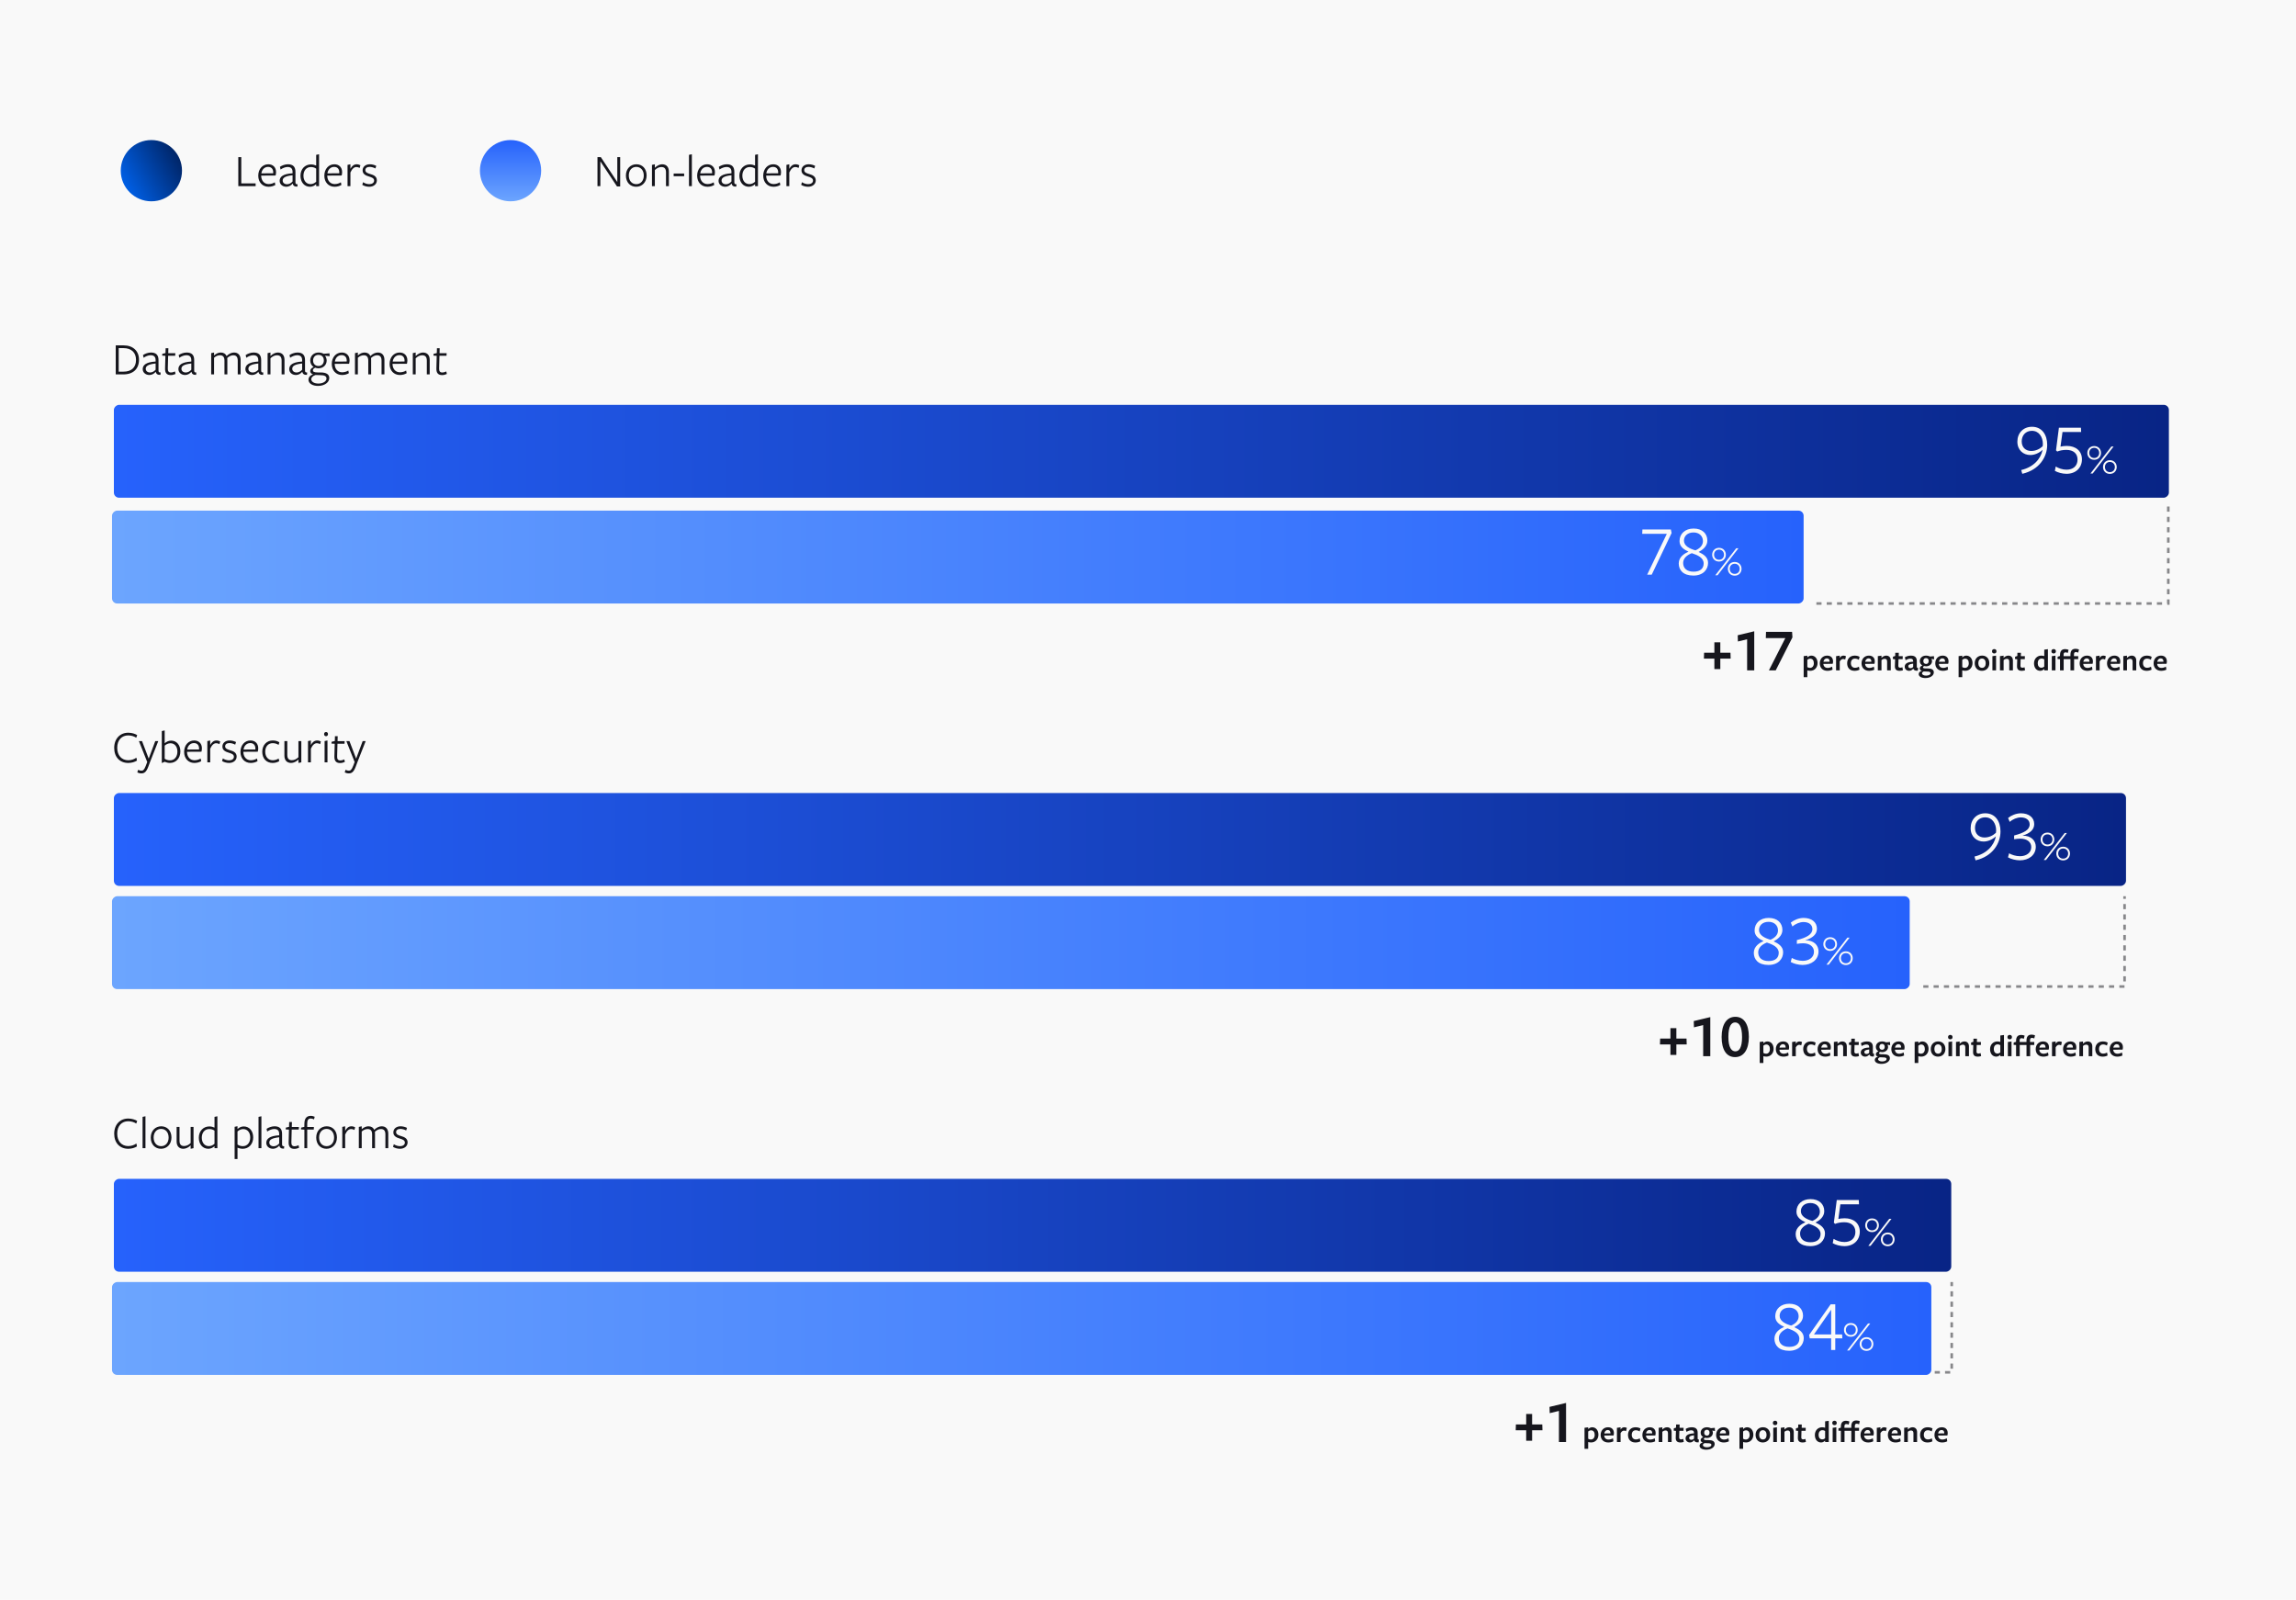
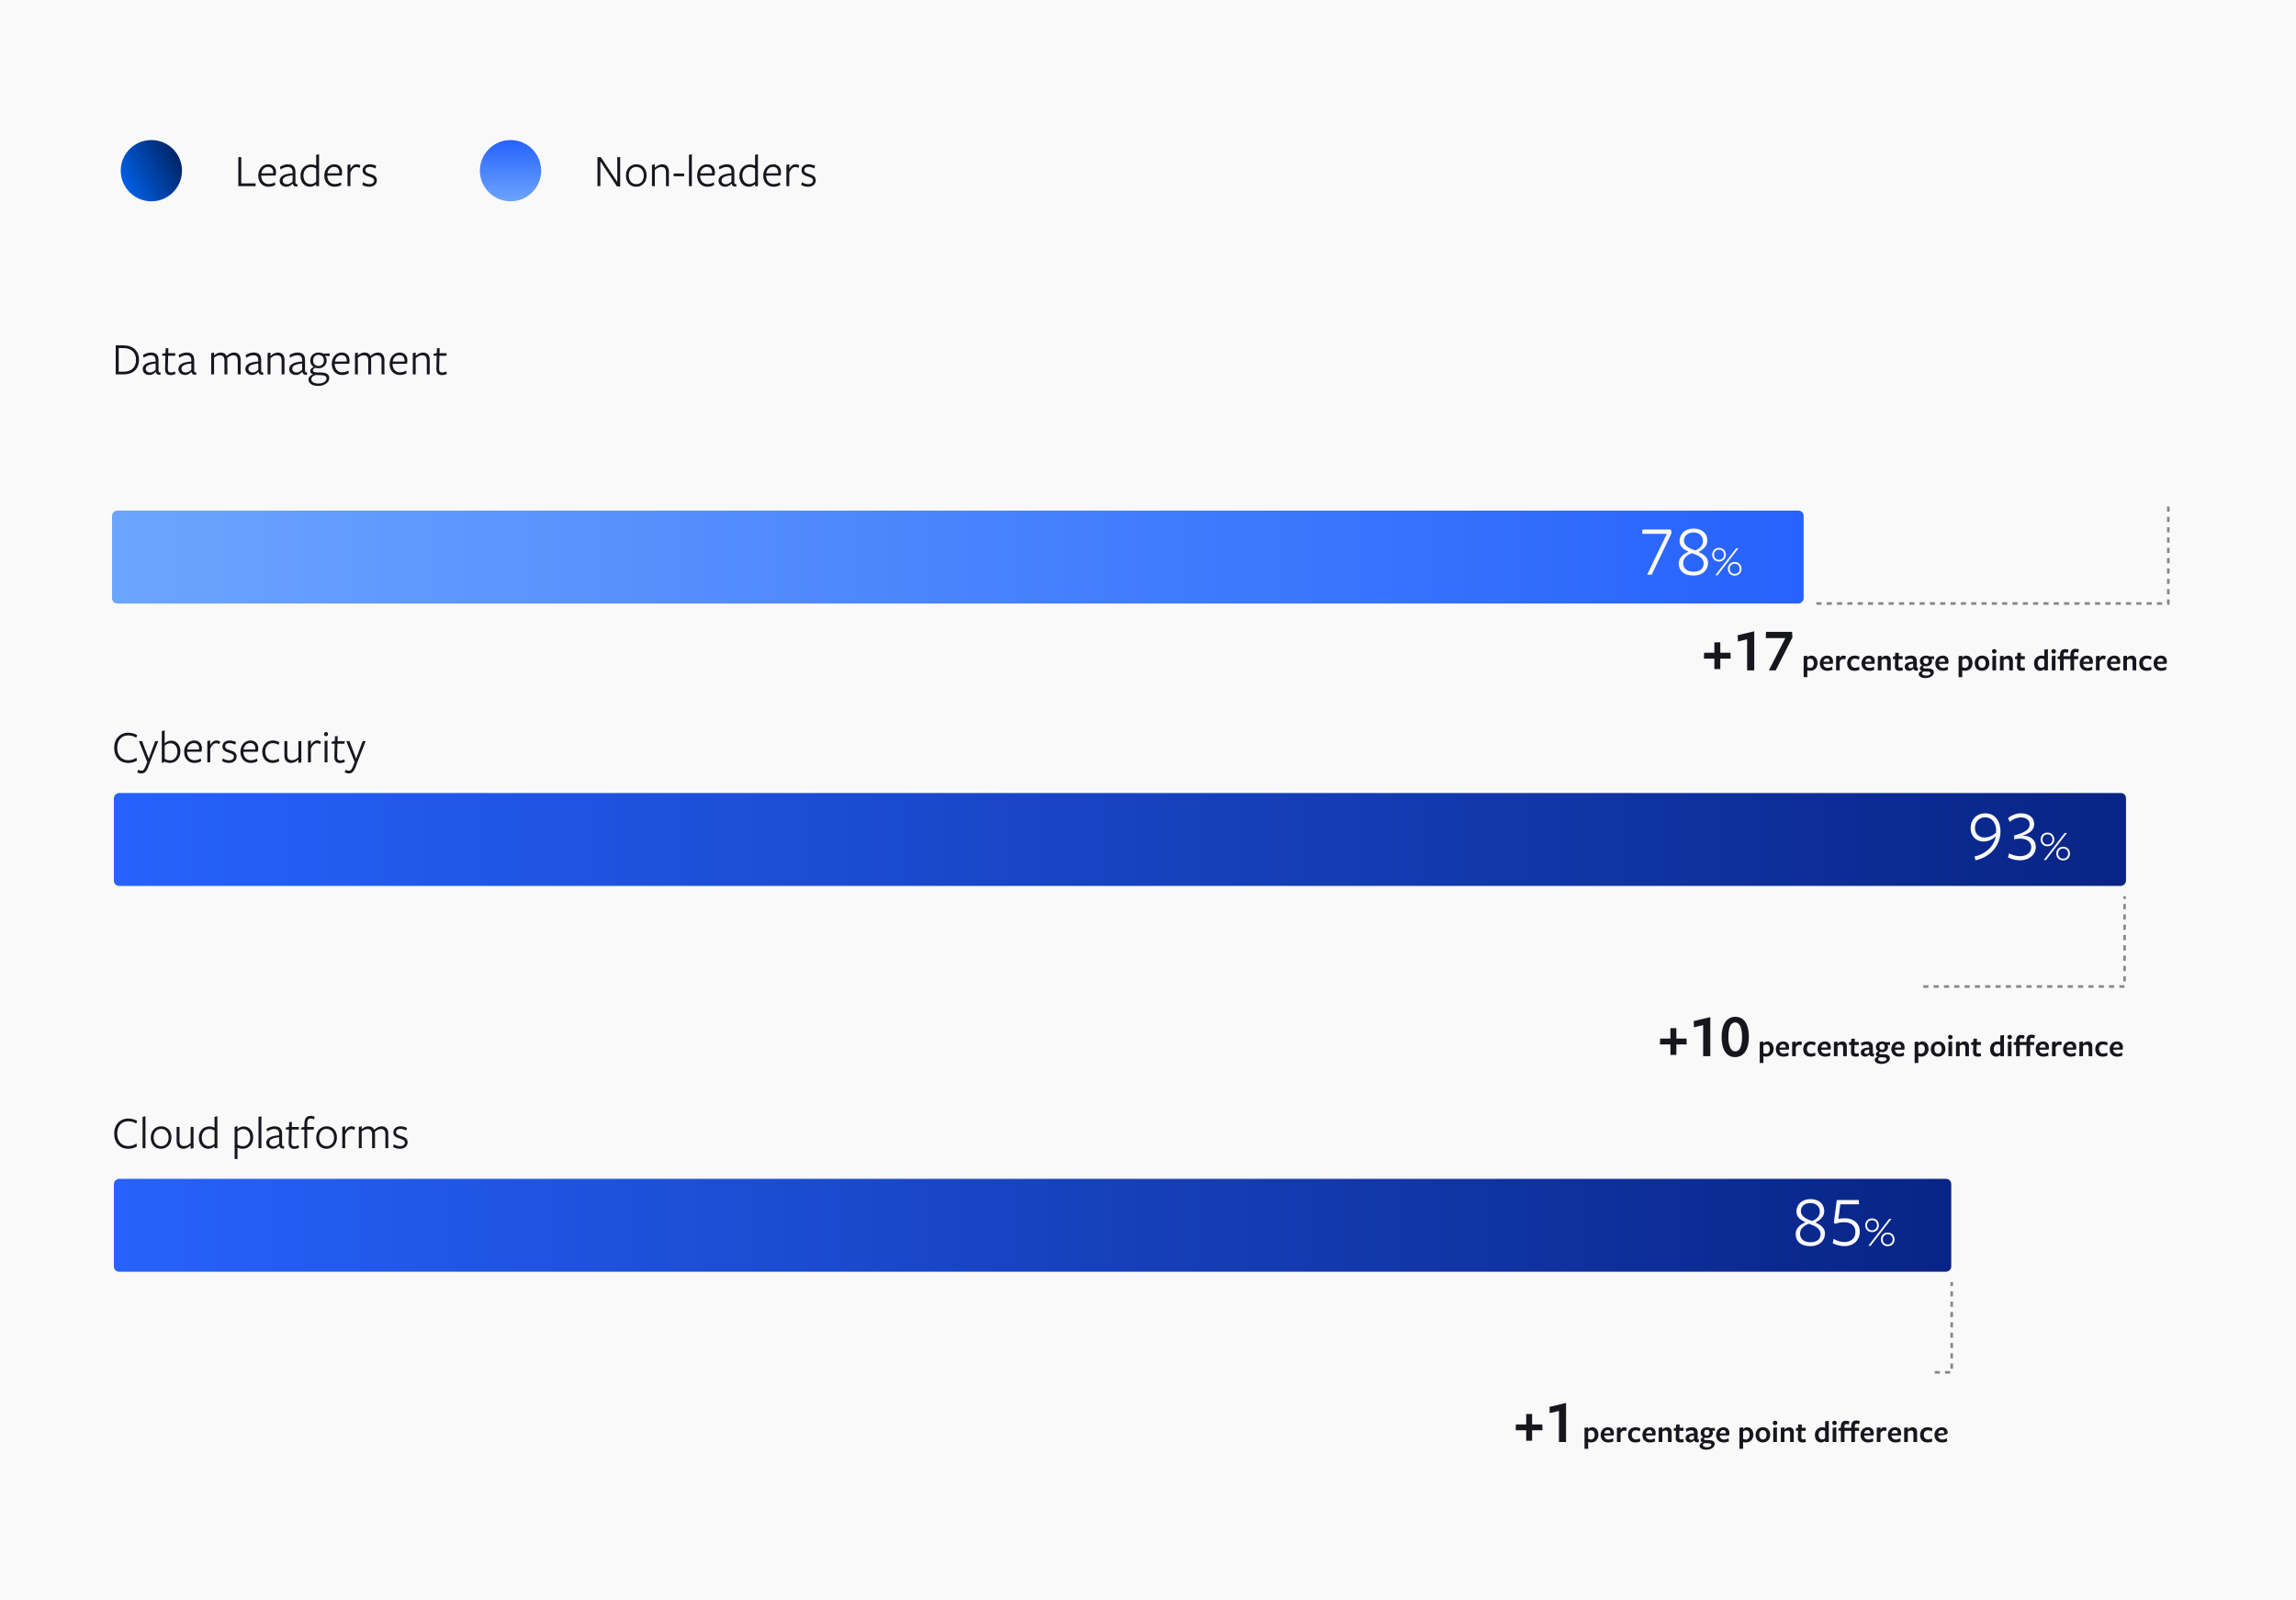
<svg xmlns="http://www.w3.org/2000/svg" width="890" height="620" viewBox="0 0 890 620" fill="none">
  <rect width="890" height="620" fill="#F9F9F9" />
-   <rect x="748.646" y="496.913" width="36" height="705.224" rx="2" transform="rotate(90 748.646 496.913)" fill="url(#paint0_linear_159_311)" />
  <rect x="756.367" y="456.913" width="36" height="712.223" rx="2" transform="rotate(90 756.367 456.913)" fill="url(#paint1_linear_159_311)" />
  <path opacity="0.5" d="M749.959 531.913L756.548 531.913L756.548 496.913" stroke="#16161D" stroke-dasharray="2 2" />
-   <path d="M597.906 554.353H593.898V558.433H591.594V554.353H587.538L587.61 552.097H591.594V548.041H593.898V552.097H597.834L597.906 554.353ZM604.29 558.913V546.865L600.714 547.729L600.642 545.305L607.05 543.769V558.913H604.29ZM615.625 553.909C615.997 553.549 616.501 553.201 617.173 553.201C618.637 553.201 619.597 554.389 619.597 556.093C619.597 557.857 618.373 559.081 616.801 559.081C616.441 559.081 615.973 559.033 615.625 558.925V561.553H614.209V553.405L615.625 553.213C615.625 553.213 615.625 553.873 615.625 553.909ZM615.625 554.845C615.625 554.809 615.625 557.641 615.625 557.641C615.889 557.845 616.249 557.953 616.669 557.953C617.617 557.953 618.157 557.185 618.157 556.153C618.157 555.073 617.641 554.389 616.765 554.389C616.297 554.389 615.937 554.569 615.625 554.845ZM621.851 556.417V556.453C621.911 557.353 622.523 557.965 623.507 557.965C624.095 557.965 624.731 557.773 625.235 557.461L625.415 558.637C624.887 558.925 624.155 559.093 623.411 559.093C621.635 559.093 620.459 557.965 620.459 556.201C620.459 554.401 621.659 553.201 623.315 553.201C624.779 553.201 625.595 554.089 625.595 555.445C625.595 555.745 625.547 556.129 625.475 556.369C625.463 556.369 621.851 556.417 621.851 556.417ZM621.887 555.589L624.263 555.577C624.263 555.553 624.263 555.493 624.263 555.481C624.263 554.737 623.939 554.269 623.207 554.269C622.427 554.269 621.959 554.905 621.887 555.589ZM628.187 555.493V558.913H626.771V553.417L628.187 553.213V554.113C628.535 553.525 628.979 553.201 629.627 553.201C629.963 553.201 630.311 553.273 630.611 553.453L630.299 554.725C630.035 554.581 629.771 554.509 629.507 554.509C629.015 554.509 628.559 554.821 628.187 555.493ZM635.852 558.637C635.372 558.925 634.676 559.093 633.932 559.093C632.132 559.093 631.064 557.977 631.064 556.165C631.064 554.365 632.24 553.201 633.98 553.201C634.736 553.201 635.384 553.369 635.888 553.669L635.588 554.809C635.132 554.521 634.604 554.365 634.088 554.365C633.068 554.365 632.516 555.061 632.516 556.129C632.516 557.257 633.152 557.917 634.088 557.917C634.664 557.917 635.192 557.761 635.624 557.485L635.852 558.637ZM638.034 556.417V556.453C638.094 557.353 638.706 557.965 639.69 557.965C640.278 557.965 640.914 557.773 641.418 557.461L641.598 558.637C641.07 558.925 640.338 559.093 639.594 559.093C637.818 559.093 636.642 557.965 636.642 556.201C636.642 554.401 637.842 553.201 639.498 553.201C640.962 553.201 641.778 554.089 641.778 555.445C641.778 555.745 641.73 556.129 641.658 556.369C641.646 556.369 638.034 556.417 638.034 556.417ZM638.07 555.589L640.446 555.577C640.446 555.553 640.446 555.493 640.446 555.481C640.446 554.737 640.122 554.269 639.39 554.269C638.61 554.269 638.142 554.905 638.07 555.589ZM647.971 558.913H646.555V555.541C646.555 554.725 646.231 554.449 645.595 554.449C645.103 554.449 644.647 554.701 644.371 554.965V558.913H642.955V553.405L644.371 553.213C644.371 553.213 644.371 554.053 644.371 554.089C644.863 553.549 645.523 553.201 646.195 553.201C647.311 553.201 647.971 553.921 647.971 555.109V558.913ZM652.687 558.877C652.267 559.021 651.883 559.093 651.403 559.093C650.167 559.093 649.519 558.553 649.567 557.221L649.651 554.617L648.787 554.521L648.823 553.621L649.687 553.345L649.711 552.121H651.079L651.055 553.417H652.615L652.579 554.581H650.971L650.899 557.137C650.887 557.653 651.151 557.893 651.631 557.893C651.919 557.893 652.207 557.821 652.495 557.725L652.687 558.877ZM656.7 558.277H656.652C656.256 558.757 655.776 559.093 655.092 559.093C654.096 559.093 653.376 558.409 653.376 557.533C653.376 556.513 654.12 555.649 656.652 555.565V555.433C656.652 554.689 656.34 554.377 655.548 554.377C654.984 554.377 654.3 554.629 653.712 554.965L653.424 553.849C653.964 553.513 654.828 553.201 655.74 553.201C657.444 553.201 658.104 553.957 658.068 555.481V557.461C658.068 557.881 658.14 557.941 658.56 557.965L658.452 559.033C657.396 559.153 656.904 558.829 656.7 558.277ZM656.652 557.581V556.309C655.272 556.477 654.768 556.753 654.768 557.341C654.768 557.761 655.092 558.061 655.596 558.061C656.04 558.061 656.4 557.857 656.652 557.581ZM660.053 559.141C659.573 558.973 659.213 558.625 659.213 558.181C659.213 557.677 659.621 557.221 660.233 557.017C659.621 556.705 659.225 556.081 659.225 555.313C659.225 554.173 660.125 553.201 661.661 553.201C662.285 553.201 662.837 553.381 663.221 553.549L664.709 553.417L664.769 554.653L663.713 554.473C663.857 554.629 663.965 555.049 663.965 555.337C663.965 556.465 663.017 557.353 661.649 557.353C661.385 557.353 661.193 557.329 660.893 557.257C660.701 557.329 660.461 557.509 660.461 557.737C660.461 558.037 660.713 558.169 661.601 558.169C661.601 558.169 662.261 558.169 662.177 558.169C663.761 558.169 664.661 558.613 664.661 559.693C664.661 561.001 663.185 561.901 661.433 561.901C659.969 561.901 658.805 561.361 658.805 560.365C658.805 559.789 659.225 559.273 660.053 559.141ZM660.593 555.325C660.593 555.985 660.989 556.429 661.673 556.429C662.309 556.429 662.669 555.973 662.669 555.277C662.669 554.617 662.321 554.161 661.613 554.161C660.989 554.161 660.593 554.629 660.593 555.325ZM660.785 559.333C660.389 559.477 660.089 559.741 660.089 560.077C660.089 560.593 660.725 560.953 661.661 560.953C662.633 560.953 663.377 560.593 663.377 560.017C663.377 559.501 662.873 559.381 661.841 559.381C661.493 559.381 661.013 559.357 660.785 559.333ZM666.616 556.417V556.453C666.676 557.353 667.288 557.965 668.272 557.965C668.86 557.965 669.496 557.773 670 557.461L670.18 558.637C669.652 558.925 668.92 559.093 668.176 559.093C666.4 559.093 665.224 557.965 665.224 556.201C665.224 554.401 666.424 553.201 668.08 553.201C669.544 553.201 670.36 554.089 670.36 555.445C670.36 555.745 670.312 556.129 670.24 556.369C670.228 556.369 666.616 556.417 666.616 556.417ZM666.652 555.589L669.028 555.577C669.028 555.553 669.028 555.493 669.028 555.481C669.028 554.737 668.704 554.269 667.972 554.269C667.192 554.269 666.724 554.905 666.652 555.589ZM675.683 553.909C676.055 553.549 676.559 553.201 677.231 553.201C678.695 553.201 679.655 554.389 679.655 556.093C679.655 557.857 678.431 559.081 676.859 559.081C676.499 559.081 676.031 559.033 675.683 558.925V561.553H674.267V553.405L675.683 553.213C675.683 553.213 675.683 553.873 675.683 553.909ZM675.683 554.845C675.683 554.809 675.683 557.641 675.683 557.641C675.947 557.845 676.307 557.953 676.727 557.953C677.675 557.953 678.215 557.185 678.215 556.153C678.215 555.073 677.699 554.389 676.823 554.389C676.355 554.389 675.995 554.569 675.683 554.845ZM686.181 556.141C686.181 557.953 684.933 559.093 683.313 559.093C681.693 559.093 680.517 557.989 680.517 556.153C680.517 554.329 681.753 553.189 683.385 553.189C685.017 553.189 686.181 554.317 686.181 556.141ZM684.777 556.153C684.777 555.085 684.249 554.329 683.337 554.329C682.413 554.329 681.909 555.073 681.909 556.141C681.909 557.197 682.437 557.941 683.361 557.941C684.273 557.941 684.777 557.221 684.777 556.153ZM688.953 551.521C688.953 552.037 688.641 552.373 688.077 552.373C687.525 552.373 687.213 552.037 687.213 551.521C687.213 551.017 687.525 550.669 688.077 550.669C688.641 550.669 688.953 551.017 688.953 551.521ZM688.785 558.913H687.369V553.417L688.785 553.213V558.913ZM695.314 558.913H693.898V555.541C693.898 554.725 693.574 554.449 692.938 554.449C692.446 554.449 691.99 554.701 691.714 554.965V558.913H690.298V553.405L691.714 553.213C691.714 553.213 691.714 554.053 691.714 554.089C692.206 553.549 692.866 553.201 693.538 553.201C694.654 553.201 695.314 553.921 695.314 555.109V558.913ZM700.031 558.877C699.611 559.021 699.227 559.093 698.747 559.093C697.511 559.093 696.863 558.553 696.911 557.221L696.995 554.617L696.131 554.521L696.167 553.621L697.031 553.345L697.055 552.121H698.423L698.399 553.417H699.959L699.923 554.581H698.315L698.243 557.137C698.231 557.653 698.495 557.893 698.975 557.893C699.263 557.893 699.551 557.821 699.839 557.725L700.031 558.877ZM707.47 553.381V550.897L708.886 550.705V558.913H707.47C707.47 558.913 707.47 558.433 707.47 558.373C707.098 558.733 706.594 559.093 705.91 559.093C704.446 559.093 703.498 557.905 703.498 556.189C703.498 554.425 704.722 553.201 706.294 553.201C706.69 553.201 707.122 553.273 707.47 553.381ZM707.47 554.653C707.194 554.449 706.846 554.329 706.426 554.329C705.478 554.329 704.938 555.109 704.938 556.129C704.938 557.209 705.478 557.893 706.33 557.893C706.798 557.893 707.158 557.725 707.47 557.437C707.47 557.485 707.47 554.653 707.47 554.653ZM711.98 551.521C711.98 552.037 711.668 552.373 711.104 552.373C710.552 552.373 710.24 552.037 710.24 551.521C710.24 551.017 710.552 550.669 711.104 550.669C711.668 550.669 711.98 551.017 711.98 551.521ZM711.812 558.913H710.396V553.417L711.812 553.213V558.913ZM714.994 554.581V558.913H713.578V554.593L712.618 554.521L712.666 553.621L713.566 553.357L713.578 552.889C713.614 551.305 714.346 550.681 715.582 550.681C716.122 550.681 716.614 550.837 716.89 550.957C716.89 550.969 716.59 552.181 716.59 552.169C716.326 552.049 716.014 551.941 715.69 551.941C715.174 551.941 714.958 552.241 714.958 552.925V553.417H717.61L717.622 552.769C717.658 551.185 718.378 550.561 719.614 550.561C720.166 550.561 720.646 550.717 720.922 550.837C720.922 550.849 720.634 552.061 720.634 552.049C720.358 551.929 720.046 551.821 719.722 551.821C719.206 551.821 718.99 552.121 718.99 552.805V553.417H720.646L720.61 554.581H719.038V558.913H717.622V554.581H714.994ZM722.585 556.417V556.453C722.645 557.353 723.257 557.965 724.241 557.965C724.829 557.965 725.465 557.773 725.969 557.461L726.149 558.637C725.621 558.925 724.889 559.093 724.145 559.093C722.369 559.093 721.193 557.965 721.193 556.201C721.193 554.401 722.393 553.201 724.049 553.201C725.513 553.201 726.329 554.089 726.329 555.445C726.329 555.745 726.281 556.129 726.209 556.369C726.197 556.369 722.585 556.417 722.585 556.417ZM722.621 555.589L724.997 555.577C724.997 555.553 724.997 555.493 724.997 555.481C724.997 554.737 724.673 554.269 723.941 554.269C723.161 554.269 722.693 554.905 722.621 555.589ZM728.922 555.493V558.913H727.506V553.417L728.922 553.213V554.113C729.27 553.525 729.714 553.201 730.362 553.201C730.698 553.201 731.046 553.273 731.346 553.453L731.034 554.725C730.77 554.581 730.506 554.509 730.242 554.509C729.75 554.509 729.294 554.821 728.922 555.493ZM733.191 556.417V556.453C733.251 557.353 733.863 557.965 734.847 557.965C735.435 557.965 736.071 557.773 736.575 557.461L736.755 558.637C736.227 558.925 735.495 559.093 734.751 559.093C732.975 559.093 731.799 557.965 731.799 556.201C731.799 554.401 732.999 553.201 734.655 553.201C736.119 553.201 736.935 554.089 736.935 555.445C736.935 555.745 736.887 556.129 736.815 556.369C736.803 556.369 733.191 556.417 733.191 556.417ZM733.227 555.589L735.603 555.577C735.603 555.553 735.603 555.493 735.603 555.481C735.603 554.737 735.279 554.269 734.547 554.269C733.767 554.269 733.299 554.905 733.227 555.589ZM743.127 558.913H741.711V555.541C741.711 554.725 741.387 554.449 740.751 554.449C740.259 554.449 739.803 554.701 739.527 554.965V558.913H738.111V553.405L739.527 553.213C739.527 553.213 739.527 554.053 739.527 554.089C740.019 553.549 740.679 553.201 741.351 553.201C742.467 553.201 743.127 553.921 743.127 555.109V558.913ZM749.067 558.637C748.587 558.925 747.891 559.093 747.147 559.093C745.347 559.093 744.279 557.977 744.279 556.165C744.279 554.365 745.455 553.201 747.195 553.201C747.951 553.201 748.599 553.369 749.103 553.669L748.803 554.809C748.347 554.521 747.819 554.365 747.303 554.365C746.283 554.365 745.731 555.061 745.731 556.129C745.731 557.257 746.367 557.917 747.303 557.917C747.879 557.917 748.407 557.761 748.839 557.485L749.067 558.637ZM751.249 556.417V556.453C751.309 557.353 751.921 557.965 752.905 557.965C753.493 557.965 754.129 557.773 754.633 557.461L754.813 558.637C754.285 558.925 753.553 559.093 752.809 559.093C751.033 559.093 749.857 557.965 749.857 556.201C749.857 554.401 751.057 553.201 752.713 553.201C754.177 553.201 754.993 554.089 754.993 555.445C754.993 555.745 754.945 556.129 754.873 556.369C754.861 556.369 751.249 556.417 751.249 556.417ZM751.285 555.589L753.661 555.577C753.661 555.553 753.661 555.493 753.661 555.481C753.661 554.737 753.337 554.269 752.605 554.269C751.825 554.269 751.357 554.905 751.285 555.589Z" fill="#16161D" />
+   <path d="M597.906 554.353H593.898V558.433H591.594V554.353H587.538L587.61 552.097H591.594V548.041H593.898V552.097H597.834L597.906 554.353ZM604.29 558.913V546.865L600.714 547.729L600.642 545.305L607.05 543.769V558.913H604.29ZM615.625 553.909C615.997 553.549 616.501 553.201 617.173 553.201C618.637 553.201 619.597 554.389 619.597 556.093C619.597 557.857 618.373 559.081 616.801 559.081C616.441 559.081 615.973 559.033 615.625 558.925V561.553H614.209V553.405L615.625 553.213C615.625 553.213 615.625 553.873 615.625 553.909ZM615.625 554.845C615.625 554.809 615.625 557.641 615.625 557.641C615.889 557.845 616.249 557.953 616.669 557.953C617.617 557.953 618.157 557.185 618.157 556.153C618.157 555.073 617.641 554.389 616.765 554.389C616.297 554.389 615.937 554.569 615.625 554.845ZM621.851 556.417V556.453C621.911 557.353 622.523 557.965 623.507 557.965C624.095 557.965 624.731 557.773 625.235 557.461L625.415 558.637C624.887 558.925 624.155 559.093 623.411 559.093C621.635 559.093 620.459 557.965 620.459 556.201C620.459 554.401 621.659 553.201 623.315 553.201C624.779 553.201 625.595 554.089 625.595 555.445C625.595 555.745 625.547 556.129 625.475 556.369C625.463 556.369 621.851 556.417 621.851 556.417ZM621.887 555.589L624.263 555.577C624.263 555.553 624.263 555.493 624.263 555.481C624.263 554.737 623.939 554.269 623.207 554.269C622.427 554.269 621.959 554.905 621.887 555.589ZM628.187 555.493V558.913H626.771V553.417L628.187 553.213V554.113C628.535 553.525 628.979 553.201 629.627 553.201C629.963 553.201 630.311 553.273 630.611 553.453L630.299 554.725C630.035 554.581 629.771 554.509 629.507 554.509C629.015 554.509 628.559 554.821 628.187 555.493ZM635.852 558.637C635.372 558.925 634.676 559.093 633.932 559.093C632.132 559.093 631.064 557.977 631.064 556.165C631.064 554.365 632.24 553.201 633.98 553.201C634.736 553.201 635.384 553.369 635.888 553.669L635.588 554.809C635.132 554.521 634.604 554.365 634.088 554.365C633.068 554.365 632.516 555.061 632.516 556.129C632.516 557.257 633.152 557.917 634.088 557.917C634.664 557.917 635.192 557.761 635.624 557.485L635.852 558.637ZM638.034 556.417V556.453C638.094 557.353 638.706 557.965 639.69 557.965C640.278 557.965 640.914 557.773 641.418 557.461L641.598 558.637C641.07 558.925 640.338 559.093 639.594 559.093C637.818 559.093 636.642 557.965 636.642 556.201C636.642 554.401 637.842 553.201 639.498 553.201C640.962 553.201 641.778 554.089 641.778 555.445C641.778 555.745 641.73 556.129 641.658 556.369C641.646 556.369 638.034 556.417 638.034 556.417ZM638.07 555.589L640.446 555.577C640.446 555.553 640.446 555.493 640.446 555.481C640.446 554.737 640.122 554.269 639.39 554.269C638.61 554.269 638.142 554.905 638.07 555.589ZM647.971 558.913H646.555V555.541C646.555 554.725 646.231 554.449 645.595 554.449C645.103 554.449 644.647 554.701 644.371 554.965V558.913H642.955V553.405L644.371 553.213C644.371 553.213 644.371 554.053 644.371 554.089C644.863 553.549 645.523 553.201 646.195 553.201C647.311 553.201 647.971 553.921 647.971 555.109V558.913ZM652.687 558.877C652.267 559.021 651.883 559.093 651.403 559.093C650.167 559.093 649.519 558.553 649.567 557.221L649.651 554.617L648.787 554.521L648.823 553.621L649.687 553.345L649.711 552.121H651.079L651.055 553.417H652.615L652.579 554.581H650.971L650.899 557.137C650.887 557.653 651.151 557.893 651.631 557.893C651.919 557.893 652.207 557.821 652.495 557.725L652.687 558.877ZM656.7 558.277H656.652C656.256 558.757 655.776 559.093 655.092 559.093C654.096 559.093 653.376 558.409 653.376 557.533C653.376 556.513 654.12 555.649 656.652 555.565V555.433C656.652 554.689 656.34 554.377 655.548 554.377C654.984 554.377 654.3 554.629 653.712 554.965L653.424 553.849C653.964 553.513 654.828 553.201 655.74 553.201C657.444 553.201 658.104 553.957 658.068 555.481V557.461C658.068 557.881 658.14 557.941 658.56 557.965L658.452 559.033C657.396 559.153 656.904 558.829 656.7 558.277ZM656.652 557.581V556.309C655.272 556.477 654.768 556.753 654.768 557.341C654.768 557.761 655.092 558.061 655.596 558.061C656.04 558.061 656.4 557.857 656.652 557.581ZM660.053 559.141C659.573 558.973 659.213 558.625 659.213 558.181C659.213 557.677 659.621 557.221 660.233 557.017C659.621 556.705 659.225 556.081 659.225 555.313C659.225 554.173 660.125 553.201 661.661 553.201C662.285 553.201 662.837 553.381 663.221 553.549L664.709 553.417L664.769 554.653L663.713 554.473C663.857 554.629 663.965 555.049 663.965 555.337C663.965 556.465 663.017 557.353 661.649 557.353C661.385 557.353 661.193 557.329 660.893 557.257C660.701 557.329 660.461 557.509 660.461 557.737C660.461 558.037 660.713 558.169 661.601 558.169C661.601 558.169 662.261 558.169 662.177 558.169C663.761 558.169 664.661 558.613 664.661 559.693C664.661 561.001 663.185 561.901 661.433 561.901C659.969 561.901 658.805 561.361 658.805 560.365C658.805 559.789 659.225 559.273 660.053 559.141ZM660.593 555.325C660.593 555.985 660.989 556.429 661.673 556.429C662.309 556.429 662.669 555.973 662.669 555.277C662.669 554.617 662.321 554.161 661.613 554.161C660.989 554.161 660.593 554.629 660.593 555.325ZM660.785 559.333C660.389 559.477 660.089 559.741 660.089 560.077C660.089 560.593 660.725 560.953 661.661 560.953C662.633 560.953 663.377 560.593 663.377 560.017C663.377 559.501 662.873 559.381 661.841 559.381C661.493 559.381 661.013 559.357 660.785 559.333ZM666.616 556.417V556.453C666.676 557.353 667.288 557.965 668.272 557.965C668.86 557.965 669.496 557.773 670 557.461L670.18 558.637C669.652 558.925 668.92 559.093 668.176 559.093C666.4 559.093 665.224 557.965 665.224 556.201C665.224 554.401 666.424 553.201 668.08 553.201C669.544 553.201 670.36 554.089 670.36 555.445C670.36 555.745 670.312 556.129 670.24 556.369C670.228 556.369 666.616 556.417 666.616 556.417ZM666.652 555.589L669.028 555.577C669.028 555.553 669.028 555.493 669.028 555.481C669.028 554.737 668.704 554.269 667.972 554.269C667.192 554.269 666.724 554.905 666.652 555.589ZM675.683 553.909C676.055 553.549 676.559 553.201 677.231 553.201C678.695 553.201 679.655 554.389 679.655 556.093C679.655 557.857 678.431 559.081 676.859 559.081C676.499 559.081 676.031 559.033 675.683 558.925V561.553H674.267V553.405L675.683 553.213C675.683 553.213 675.683 553.873 675.683 553.909ZM675.683 554.845C675.683 554.809 675.683 557.641 675.683 557.641C675.947 557.845 676.307 557.953 676.727 557.953C677.675 557.953 678.215 557.185 678.215 556.153C678.215 555.073 677.699 554.389 676.823 554.389C676.355 554.389 675.995 554.569 675.683 554.845ZM686.181 556.141C686.181 557.953 684.933 559.093 683.313 559.093C681.693 559.093 680.517 557.989 680.517 556.153C680.517 554.329 681.753 553.189 683.385 553.189C685.017 553.189 686.181 554.317 686.181 556.141ZM684.777 556.153C684.777 555.085 684.249 554.329 683.337 554.329C682.413 554.329 681.909 555.073 681.909 556.141C681.909 557.197 682.437 557.941 683.361 557.941C684.273 557.941 684.777 557.221 684.777 556.153ZM688.953 551.521C688.953 552.037 688.641 552.373 688.077 552.373C687.525 552.373 687.213 552.037 687.213 551.521C687.213 551.017 687.525 550.669 688.077 550.669C688.641 550.669 688.953 551.017 688.953 551.521ZM688.785 558.913H687.369V553.417L688.785 553.213V558.913ZM695.314 558.913H693.898V555.541C693.898 554.725 693.574 554.449 692.938 554.449C692.446 554.449 691.99 554.701 691.714 554.965V558.913H690.298V553.405L691.714 553.213C691.714 553.213 691.714 554.053 691.714 554.089C692.206 553.549 692.866 553.201 693.538 553.201C694.654 553.201 695.314 553.921 695.314 555.109V558.913ZM700.031 558.877C699.611 559.021 699.227 559.093 698.747 559.093C697.511 559.093 696.863 558.553 696.911 557.221L696.995 554.617L696.131 554.521L696.167 553.621L697.031 553.345L697.055 552.121H698.423L698.399 553.417H699.959L699.923 554.581H698.315L698.243 557.137C698.231 557.653 698.495 557.893 698.975 557.893C699.263 557.893 699.551 557.821 699.839 557.725L700.031 558.877ZM707.47 553.381V550.897L708.886 550.705V558.913H707.47C707.47 558.913 707.47 558.433 707.47 558.373C707.098 558.733 706.594 559.093 705.91 559.093C704.446 559.093 703.498 557.905 703.498 556.189C703.498 554.425 704.722 553.201 706.294 553.201C706.69 553.201 707.122 553.273 707.47 553.381ZM707.47 554.653C707.194 554.449 706.846 554.329 706.426 554.329C705.478 554.329 704.938 555.109 704.938 556.129C704.938 557.209 705.478 557.893 706.33 557.893C706.798 557.893 707.158 557.725 707.47 557.437C707.47 557.485 707.47 554.653 707.47 554.653ZM711.98 551.521C711.98 552.037 711.668 552.373 711.104 552.373C710.552 552.373 710.24 552.037 710.24 551.521C710.24 551.017 710.552 550.669 711.104 550.669C711.668 550.669 711.98 551.017 711.98 551.521ZM711.812 558.913H710.396V553.417L711.812 553.213V558.913ZM714.994 554.581V558.913H713.578V554.593L712.618 554.521L712.666 553.621L713.566 553.357L713.578 552.889C713.614 551.305 714.346 550.681 715.582 550.681C716.122 550.681 716.614 550.837 716.89 550.957C716.89 550.969 716.59 552.181 716.59 552.169C716.326 552.049 716.014 551.941 715.69 551.941C715.174 551.941 714.958 552.241 714.958 552.925V553.417H717.61L717.622 552.769C717.658 551.185 718.378 550.561 719.614 550.561C720.166 550.561 720.646 550.717 720.922 550.837C720.922 550.849 720.634 552.061 720.634 552.049C720.358 551.929 720.046 551.821 719.722 551.821C719.206 551.821 718.99 552.121 718.99 552.805V553.417H720.646L720.61 554.581H719.038V558.913H717.622V554.581H714.994ZM722.585 556.417V556.453C722.645 557.353 723.257 557.965 724.241 557.965C724.829 557.965 725.465 557.773 725.969 557.461L726.149 558.637C725.621 558.925 724.889 559.093 724.145 559.093C722.369 559.093 721.193 557.965 721.193 556.201C721.193 554.401 722.393 553.201 724.049 553.201C725.513 553.201 726.329 554.089 726.329 555.445C726.329 555.745 726.281 556.129 726.209 556.369C726.197 556.369 722.585 556.417 722.585 556.417ZM722.621 555.589L724.997 555.577C724.997 555.553 724.997 555.493 724.997 555.481C724.997 554.737 724.673 554.269 723.941 554.269C723.161 554.269 722.693 554.905 722.621 555.589ZM728.922 555.493V558.913H727.506V553.417L728.922 553.213V554.113C729.27 553.525 729.714 553.201 730.362 553.201C730.698 553.201 731.046 553.273 731.346 553.453L731.034 554.725C730.77 554.581 730.506 554.509 730.242 554.509C729.75 554.509 729.294 554.821 728.922 555.493ZM733.191 556.417V556.453C733.251 557.353 733.863 557.965 734.847 557.965C735.435 557.965 736.071 557.773 736.575 557.461L736.755 558.637C736.227 558.925 735.495 559.093 734.751 559.093C732.975 559.093 731.799 557.965 731.799 556.201C731.799 554.401 732.999 553.201 734.655 553.201C736.119 553.201 736.935 554.089 736.935 555.445C736.935 555.745 736.887 556.129 736.815 556.369C736.803 556.369 733.191 556.417 733.191 556.417ZM733.227 555.589L735.603 555.577C735.603 555.553 735.603 555.493 735.603 555.481C735.603 554.737 735.279 554.269 734.547 554.269C733.767 554.269 733.299 554.905 733.227 555.589ZM743.127 558.913H741.711V555.541C741.711 554.725 741.387 554.449 740.751 554.449C740.259 554.449 739.803 554.701 739.527 554.965V558.913H738.111V553.405L739.527 553.213C739.527 553.213 739.527 554.053 739.527 554.089C740.019 553.549 740.679 553.201 741.351 553.201C742.467 553.201 743.127 553.921 743.127 555.109V558.913ZM749.067 558.637C748.587 558.925 747.891 559.093 747.147 559.093C745.347 559.093 744.279 557.977 744.279 556.165C744.279 554.365 745.455 553.201 747.195 553.201C747.951 553.201 748.599 553.369 749.103 553.669L748.803 554.809C748.347 554.521 747.819 554.365 747.303 554.365C746.283 554.365 745.731 555.061 745.731 556.129C745.731 557.257 746.367 557.917 747.303 557.917C747.879 557.917 748.407 557.761 748.839 557.485L749.067 558.637ZM751.249 556.417V556.453C751.309 557.353 751.921 557.965 752.905 557.965C753.493 557.965 754.129 557.773 754.633 557.461L754.813 558.637C754.285 558.925 753.553 559.093 752.809 559.093C751.033 559.093 749.857 557.965 749.857 556.201C749.857 554.401 751.057 553.201 752.713 553.201C754.177 553.201 754.993 554.089 754.993 555.445C754.861 556.369 751.249 556.417 751.249 556.417ZM751.285 555.589L753.661 555.577C753.661 555.553 753.661 555.493 753.661 555.481C753.661 554.737 753.337 554.269 752.605 554.269C751.825 554.269 751.357 554.905 751.285 555.589Z" fill="#16161D" />
  <path d="M707.42 478.072C707.42 480.704 705.46 483 701.736 483C697.76 483 696.052 480.872 696.052 478.296C696.052 475.72 698.348 474.404 699.832 473.732C698.012 472.892 696.36 471.772 696.36 469.644C696.36 466.732 698.572 464.772 701.82 464.772C705.096 464.772 707.14 466.648 707.14 469.448C707.14 471.716 705.208 473.088 703.752 473.844C705.656 474.74 707.42 475.86 707.42 478.072ZM705.432 469.644C705.432 467.628 703.92 466.284 701.792 466.284C699.356 466.284 698.068 467.768 698.068 469.448C698.068 471.436 700.168 472.556 702.52 473.228C704.088 472.556 705.432 471.408 705.432 469.644ZM705.712 478.296C705.712 476.14 703.472 475.076 701.12 474.32C699.356 474.992 697.76 476.224 697.76 478.1C697.76 480.172 699.188 481.488 701.792 481.488C704.452 481.488 705.712 480.2 705.712 478.296ZM712.6 472.472C713.244 472.332 713.888 472.192 715.036 472.192C718.508 472.192 720.916 474.124 720.916 477.4C720.916 480.62 718.592 483 714.924 483C713.328 483 711.508 482.496 710.416 481.852L710.752 480.172C711.9 480.872 713.384 481.404 714.952 481.404C717.416 481.404 719.208 480.032 719.208 477.484C719.208 475.188 717.64 473.732 714.868 473.732C713.412 473.732 712.236 474.012 711.34 474.376L710.864 473.9L711.984 465.136H720.524L720.608 466.788H713.384L712.6 472.472ZM728.316 474.924C728.316 476.348 727.308 477.564 725.66 477.564C724.028 477.564 723.004 476.348 723.004 474.924C723.004 473.468 724.028 472.252 725.66 472.252C727.308 472.252 728.316 473.468 728.316 474.924ZM733.196 472.412L725.1 482.876H724.22L732.332 472.412H733.196ZM734.396 480.364C734.396 481.82 733.372 483.036 731.74 483.036C730.092 483.036 729.084 481.82 729.084 480.364C729.084 478.94 730.092 477.724 731.74 477.724C733.372 477.724 734.396 478.94 734.396 480.364ZM727.596 474.924C727.596 473.82 726.876 472.94 725.66 472.94C724.46 472.94 723.74 473.82 723.74 474.924C723.74 475.964 724.46 476.876 725.66 476.876C726.876 476.876 727.596 475.964 727.596 474.924ZM733.676 480.364C733.676 479.324 732.956 478.412 731.74 478.412C730.54 478.412 729.82 479.324 729.82 480.364C729.82 481.468 730.54 482.348 731.74 482.348C732.956 482.348 733.676 481.468 733.676 480.364Z" fill="#F9F9F9" />
  <path d="M699.196 518.626C699.196 521.258 697.236 523.554 693.512 523.554C689.536 523.554 687.828 521.426 687.828 518.85C687.828 516.274 690.124 514.958 691.608 514.286C689.788 513.446 688.136 512.326 688.136 510.198C688.136 507.286 690.348 505.326 693.596 505.326C696.872 505.326 698.916 507.202 698.916 510.002C698.916 512.27 696.984 513.642 695.528 514.398C697.432 515.294 699.196 516.414 699.196 518.626ZM697.208 510.198C697.208 508.182 695.696 506.838 693.568 506.838C691.132 506.838 689.844 508.322 689.844 510.002C689.844 511.99 691.944 513.11 694.296 513.782C695.864 513.11 697.208 511.962 697.208 510.198ZM697.488 518.85C697.488 516.694 695.248 515.63 692.896 514.874C691.132 515.546 689.536 516.778 689.536 518.654C689.536 520.726 690.964 522.042 693.568 522.042C696.228 522.042 697.488 520.754 697.488 518.85ZM714.148 518.738H711.404V523.246H709.808V518.738H701.52L701.268 517.422L709.612 505.55H711.404V517.226H714.064L714.148 518.738ZM709.808 517.226V507.65L703.144 517.226H709.808ZM720.092 515.478C720.092 516.902 719.084 518.118 717.436 518.118C715.804 518.118 714.78 516.902 714.78 515.478C714.78 514.022 715.804 512.806 717.436 512.806C719.084 512.806 720.092 514.022 720.092 515.478ZM724.972 512.966L716.876 523.43H715.996L724.108 512.966H724.972ZM726.172 520.918C726.172 522.374 725.148 523.59 723.516 523.59C721.868 523.59 720.86 522.374 720.86 520.918C720.86 519.494 721.868 518.278 723.516 518.278C725.148 518.278 726.172 519.494 726.172 520.918ZM719.372 515.478C719.372 514.374 718.652 513.494 717.436 513.494C716.236 513.494 715.516 514.374 715.516 515.478C715.516 516.518 716.236 517.43 717.436 517.43C718.652 517.43 719.372 516.518 719.372 515.478ZM725.452 520.918C725.452 519.878 724.732 518.966 723.516 518.966C722.316 518.966 721.596 519.878 721.596 520.918C721.596 522.022 722.316 522.902 723.516 522.902C724.732 522.902 725.452 522.022 725.452 520.918Z" fill="#F9F9F9" />
  <path d="M53.179 434.459L52.819 435.485C51.919 434.909 50.875 434.585 49.687 434.585C47.239 434.585 45.439 436.331 45.439 439.391C45.439 442.361 47.149 444.215 49.723 444.215C50.947 444.215 52.099 443.783 52.873 443.207L53.089 444.341C52.261 444.881 51.019 445.259 49.705 445.259C46.447 445.259 44.269 442.991 44.269 439.427C44.269 435.845 46.555 433.541 49.705 433.541C51.073 433.541 52.351 433.955 53.179 434.459ZM56.382 445.025H55.266V432.893L56.382 432.659V445.025ZM66.463 440.885C66.463 443.513 64.699 445.259 62.413 445.259C60.127 445.259 58.435 443.567 58.435 440.921C58.435 438.293 60.199 436.547 62.503 436.547C64.807 436.547 66.463 438.239 66.463 440.885ZM65.365 440.921C65.365 438.905 64.195 437.555 62.449 437.555C60.703 437.555 59.551 438.941 59.551 440.885C59.551 442.901 60.721 444.251 62.467 444.251C64.213 444.251 65.365 442.865 65.365 440.921ZM68.465 436.781H69.581V442.109C69.581 443.549 70.157 444.197 71.363 444.197C72.317 444.197 73.235 443.711 73.901 443.027V436.781H75.017V445.025L73.901 445.259C73.901 445.259 73.901 443.963 73.901 443.927C73.055 444.791 71.975 445.259 71.057 445.259C69.455 445.259 68.465 444.233 68.465 442.433V436.781ZM83.151 437.051V432.893L84.267 432.659V445.025H83.151C83.151 445.025 83.151 444.287 83.151 444.251C82.612 444.755 81.784 445.259 80.757 445.259C78.543 445.259 77.067 443.477 77.067 440.975C77.067 438.419 78.778 436.601 81.153 436.601C81.856 436.601 82.612 436.799 83.151 437.051ZM83.151 438.239C82.647 437.843 81.891 437.609 81.1 437.609C79.335 437.609 78.219 439.013 78.219 440.957C78.219 442.865 79.281 444.233 80.956 444.233C81.802 444.233 82.576 443.855 83.151 443.315C83.151 443.351 83.151 438.239 83.151 438.239ZM92.065 437.609C92.623 437.087 93.451 436.601 94.459 436.601C96.691 436.601 98.149 438.365 98.149 440.867C98.149 443.423 96.457 445.259 94.081 445.259C93.433 445.259 92.605 445.079 92.065 444.827V449.219H90.949V436.745L92.065 436.511C92.065 436.511 92.065 437.555 92.065 437.609ZM92.065 438.545C92.065 438.491 92.065 443.603 92.065 443.603C92.569 443.999 93.343 444.251 94.135 444.251C95.899 444.251 96.997 442.829 96.997 440.885C96.997 438.977 95.953 437.627 94.279 437.627C93.433 437.627 92.659 438.005 92.065 438.545ZM101.329 445.025H100.213V432.893L101.329 432.659V445.025ZM108.224 443.207V440.795C105.398 441.119 104.39 441.749 104.39 442.847C104.39 443.729 105.11 444.287 106.082 444.287C106.964 444.287 107.72 443.783 108.224 443.207ZM108.296 444.035H108.242C107.684 444.719 106.802 445.259 105.83 445.259C104.318 445.259 103.22 444.287 103.22 442.973C103.22 441.479 104.39 440.255 108.224 440.039C108.224 440.039 108.224 439.607 108.224 439.553C108.224 438.257 107.648 437.591 106.28 437.591C105.38 437.591 104.282 438.059 103.58 438.581L103.328 437.537C104.066 437.015 105.308 436.547 106.388 436.547C108.296 436.547 109.358 437.411 109.34 439.499C109.34 439.553 109.34 443.459 109.34 443.459C109.34 444.053 109.448 444.305 110.168 444.287L110.096 445.205C109.016 445.277 108.422 444.845 108.296 444.035ZM115.936 444.863C115.36 445.133 114.694 445.295 114.1 445.295C112.534 445.295 111.832 444.431 111.886 442.703L112.012 437.825L110.752 437.753L110.806 437.051L112.048 436.763L112.102 434.891H113.164L113.11 436.817H115.864L115.81 437.807H113.074L112.948 442.739C112.912 443.783 113.29 444.287 114.154 444.287C114.694 444.287 115.234 444.107 115.738 443.891L115.936 444.863ZM121.986 432.857C121.986 432.875 121.716 433.883 121.716 433.865C121.338 433.685 120.906 433.523 120.456 433.523C119.538 433.523 119.088 434.117 119.088 435.449V436.817H121.68L121.626 437.807H119.088V445.025H117.99V437.843L116.658 437.753L116.73 437.051L117.972 436.763L117.99 435.467C118.026 433.289 119.034 432.497 120.474 432.497C121.032 432.497 121.608 432.677 121.986 432.857ZM130.605 440.885C130.605 443.513 128.841 445.259 126.555 445.259C124.269 445.259 122.577 443.567 122.577 440.921C122.577 438.293 124.341 436.547 126.645 436.547C128.949 436.547 130.605 438.239 130.605 440.885ZM129.507 440.921C129.507 438.905 128.337 437.555 126.591 437.555C124.845 437.555 123.693 438.941 123.693 440.885C123.693 442.901 124.863 444.251 126.609 444.251C128.355 444.251 129.507 442.865 129.507 440.921ZM133.796 439.733V445.025H132.68V436.781L133.796 436.547V438.311C134.336 437.249 135.146 436.547 136.226 436.547C136.766 436.547 137.288 436.709 137.666 436.925L137.378 437.969C137.018 437.753 136.586 437.609 136.118 437.609C135.254 437.609 134.444 438.257 133.796 439.733ZM150.508 445.025H149.392V439.715C149.392 438.275 148.834 437.609 147.646 437.609C146.764 437.609 145.954 438.077 145.324 438.671C145.342 438.779 145.36 439.211 145.36 439.409V445.025H144.244V439.715C144.244 438.275 143.686 437.609 142.498 437.609C141.634 437.609 140.842 438.005 140.212 438.563V445.025H139.096V436.781L140.212 436.547C140.212 436.547 140.212 437.609 140.212 437.681C141.058 436.907 141.976 436.547 142.822 436.547C143.848 436.547 144.658 436.997 145.054 437.915C145.972 436.997 147.016 436.547 147.97 436.547C149.536 436.547 150.508 437.573 150.508 439.391V445.025ZM158.003 442.775C158.003 444.287 156.707 445.259 155.051 445.259C154.079 445.259 153.053 444.971 152.351 444.521L152.657 443.495C153.359 443.963 154.241 444.251 155.087 444.251C156.077 444.251 156.941 443.765 156.941 442.865C156.941 441.875 155.897 441.587 154.871 441.263C153.737 440.921 152.477 440.363 152.477 438.923C152.477 437.429 153.719 436.547 155.267 436.547C156.167 436.547 157.067 436.799 157.769 437.159L157.445 438.167C156.761 437.789 155.915 437.555 155.195 437.555C154.187 437.555 153.539 438.023 153.539 438.815C153.539 439.751 154.511 440.039 155.573 440.363C156.743 440.705 158.003 441.245 158.003 442.775Z" fill="#16161D" />
-   <rect x="740.26" y="347.369" width="36" height="696.838" rx="2" transform="rotate(90 740.26 347.369)" fill="url(#paint2_linear_159_311)" />
  <rect x="824.103" y="307.369" width="36" height="779.959" rx="2" transform="rotate(90 824.103 307.369)" fill="url(#paint3_linear_159_311)" />
  <path opacity="0.5" d="M745.519 382.369L823.548 382.369L823.548 347.369" stroke="#16161D" stroke-dasharray="2 2" />
  <path d="M653.819 404.809H649.811V408.889H647.507V404.809H643.451L643.523 402.553H647.507V398.497H649.811V402.553H653.747L653.819 404.809ZM660.203 409.369V397.321L656.627 398.185L656.555 395.761L662.963 394.225V409.369H660.203ZM677.915 401.881C677.915 406.801 675.947 409.729 672.563 409.729C669.203 409.729 667.355 406.849 667.355 401.929C667.355 397.057 669.323 394.105 672.683 394.105C676.043 394.105 677.915 397.009 677.915 401.881ZM675.275 401.977C675.275 397.777 674.075 396.289 672.587 396.289C671.123 396.289 669.971 397.729 669.971 401.929C669.971 406.009 671.195 407.497 672.683 407.497C674.171 407.497 675.275 406.033 675.275 401.977ZM683.537 404.365C683.909 404.005 684.413 403.657 685.085 403.657C686.549 403.657 687.509 404.845 687.509 406.549C687.509 408.313 686.285 409.537 684.713 409.537C684.353 409.537 683.885 409.489 683.537 409.381V412.009H682.121V403.861L683.537 403.669C683.537 403.669 683.537 404.329 683.537 404.365ZM683.537 405.301C683.537 405.265 683.537 408.097 683.537 408.097C683.801 408.301 684.161 408.409 684.581 408.409C685.529 408.409 686.069 407.641 686.069 406.609C686.069 405.529 685.553 404.845 684.677 404.845C684.209 404.845 683.849 405.025 683.537 405.301ZM689.763 406.873V406.909C689.823 407.809 690.435 408.421 691.419 408.421C692.007 408.421 692.643 408.229 693.147 407.917L693.327 409.093C692.799 409.381 692.067 409.549 691.323 409.549C689.547 409.549 688.371 408.421 688.371 406.657C688.371 404.857 689.571 403.657 691.227 403.657C692.691 403.657 693.507 404.545 693.507 405.901C693.507 406.201 693.459 406.585 693.387 406.825C693.375 406.825 689.763 406.873 689.763 406.873ZM689.799 406.045L692.175 406.033C692.175 406.009 692.175 405.949 692.175 405.937C692.175 405.193 691.851 404.725 691.119 404.725C690.339 404.725 689.871 405.361 689.799 406.045ZM696.1 405.949V409.369H694.684V403.873L696.1 403.669V404.569C696.448 403.981 696.892 403.657 697.54 403.657C697.876 403.657 698.224 403.729 698.524 403.909L698.212 405.181C697.948 405.037 697.684 404.965 697.42 404.965C696.928 404.965 696.472 405.277 696.1 405.949ZM703.765 409.093C703.285 409.381 702.589 409.549 701.845 409.549C700.045 409.549 698.977 408.433 698.977 406.621C698.977 404.821 700.153 403.657 701.893 403.657C702.649 403.657 703.297 403.825 703.801 404.125L703.501 405.265C703.045 404.977 702.517 404.821 702.001 404.821C700.981 404.821 700.429 405.517 700.429 406.585C700.429 407.713 701.065 408.373 702.001 408.373C702.577 408.373 703.105 408.217 703.537 407.941L703.765 409.093ZM705.947 406.873V406.909C706.007 407.809 706.619 408.421 707.603 408.421C708.191 408.421 708.827 408.229 709.331 407.917L709.511 409.093C708.983 409.381 708.251 409.549 707.507 409.549C705.731 409.549 704.555 408.421 704.555 406.657C704.555 404.857 705.755 403.657 707.411 403.657C708.875 403.657 709.691 404.545 709.691 405.901C709.691 406.201 709.643 406.585 709.571 406.825C709.559 406.825 705.947 406.873 705.947 406.873ZM705.983 406.045L708.359 406.033C708.359 406.009 708.359 405.949 708.359 405.937C708.359 405.193 708.035 404.725 707.303 404.725C706.523 404.725 706.055 405.361 705.983 406.045ZM715.883 409.369H714.467V405.997C714.467 405.181 714.143 404.905 713.507 404.905C713.015 404.905 712.559 405.157 712.283 405.421V409.369H710.867V403.861L712.283 403.669C712.283 403.669 712.283 404.509 712.283 404.545C712.775 404.005 713.435 403.657 714.107 403.657C715.223 403.657 715.883 404.377 715.883 405.565V409.369ZM720.6 409.333C720.18 409.477 719.796 409.549 719.316 409.549C718.08 409.549 717.432 409.009 717.48 407.677L717.564 405.073L716.7 404.977L716.736 404.077L717.6 403.801L717.624 402.577H718.992L718.968 403.873H720.528L720.492 405.037H718.884L718.812 407.593C718.8 408.109 719.064 408.349 719.544 408.349C719.832 408.349 720.12 408.277 720.408 408.181L720.6 409.333ZM724.612 408.733H724.564C724.168 409.213 723.688 409.549 723.004 409.549C722.008 409.549 721.288 408.865 721.288 407.989C721.288 406.969 722.032 406.105 724.564 406.021V405.889C724.564 405.145 724.252 404.833 723.46 404.833C722.896 404.833 722.212 405.085 721.624 405.421L721.336 404.305C721.876 403.969 722.74 403.657 723.652 403.657C725.356 403.657 726.016 404.413 725.98 405.937V407.917C725.98 408.337 726.052 408.397 726.472 408.421L726.364 409.489C725.308 409.609 724.816 409.285 724.612 408.733ZM724.564 408.037V406.765C723.184 406.933 722.68 407.209 722.68 407.797C722.68 408.217 723.004 408.517 723.508 408.517C723.952 408.517 724.312 408.313 724.564 408.037ZM727.966 409.597C727.486 409.429 727.126 409.081 727.126 408.637C727.126 408.133 727.534 407.677 728.146 407.473C727.534 407.161 727.138 406.537 727.138 405.769C727.138 404.629 728.038 403.657 729.574 403.657C730.198 403.657 730.75 403.837 731.134 404.005L732.622 403.873L732.682 405.109L731.626 404.929C731.77 405.085 731.878 405.505 731.878 405.793C731.878 406.921 730.93 407.809 729.562 407.809C729.298 407.809 729.106 407.785 728.806 407.713C728.614 407.785 728.374 407.965 728.374 408.193C728.374 408.493 728.626 408.625 729.514 408.625C729.514 408.625 730.174 408.625 730.09 408.625C731.674 408.625 732.574 409.069 732.574 410.149C732.574 411.457 731.098 412.357 729.346 412.357C727.882 412.357 726.718 411.817 726.718 410.821C726.718 410.245 727.138 409.729 727.966 409.597ZM728.506 405.781C728.506 406.441 728.902 406.885 729.586 406.885C730.222 406.885 730.582 406.429 730.582 405.733C730.582 405.073 730.234 404.617 729.526 404.617C728.902 404.617 728.506 405.085 728.506 405.781ZM728.698 409.789C728.302 409.933 728.002 410.197 728.002 410.533C728.002 411.049 728.638 411.409 729.574 411.409C730.546 411.409 731.29 411.049 731.29 410.473C731.29 409.957 730.786 409.837 729.754 409.837C729.406 409.837 728.926 409.813 728.698 409.789ZM734.529 406.873V406.909C734.589 407.809 735.201 408.421 736.185 408.421C736.773 408.421 737.409 408.229 737.913 407.917L738.093 409.093C737.565 409.381 736.833 409.549 736.089 409.549C734.313 409.549 733.137 408.421 733.137 406.657C733.137 404.857 734.337 403.657 735.993 403.657C737.457 403.657 738.273 404.545 738.273 405.901C738.273 406.201 738.225 406.585 738.153 406.825C738.141 406.825 734.529 406.873 734.529 406.873ZM734.565 406.045L736.941 406.033C736.941 406.009 736.941 405.949 736.941 405.937C736.941 405.193 736.617 404.725 735.885 404.725C735.105 404.725 734.637 405.361 734.565 406.045ZM743.596 404.365C743.968 404.005 744.472 403.657 745.144 403.657C746.608 403.657 747.568 404.845 747.568 406.549C747.568 408.313 746.344 409.537 744.772 409.537C744.412 409.537 743.944 409.489 743.596 409.381V412.009H742.18V403.861L743.596 403.669C743.596 403.669 743.596 404.329 743.596 404.365ZM743.596 405.301C743.596 405.265 743.596 408.097 743.596 408.097C743.86 408.301 744.22 408.409 744.64 408.409C745.588 408.409 746.128 407.641 746.128 406.609C746.128 405.529 745.612 404.845 744.736 404.845C744.268 404.845 743.908 405.025 743.596 405.301ZM754.094 406.597C754.094 408.409 752.846 409.549 751.226 409.549C749.606 409.549 748.43 408.445 748.43 406.609C748.43 404.785 749.666 403.645 751.298 403.645C752.93 403.645 754.094 404.773 754.094 406.597ZM752.69 406.609C752.69 405.541 752.162 404.785 751.25 404.785C750.326 404.785 749.822 405.529 749.822 406.597C749.822 407.653 750.35 408.397 751.274 408.397C752.186 408.397 752.69 407.677 752.69 406.609ZM756.865 401.977C756.865 402.493 756.553 402.829 755.989 402.829C755.437 402.829 755.125 402.493 755.125 401.977C755.125 401.473 755.437 401.125 755.989 401.125C756.553 401.125 756.865 401.473 756.865 401.977ZM756.697 409.369H755.281V403.873L756.697 403.669V409.369ZM763.227 409.369H761.811V405.997C761.811 405.181 761.487 404.905 760.851 404.905C760.359 404.905 759.903 405.157 759.627 405.421V409.369H758.211V403.861L759.627 403.669C759.627 403.669 759.627 404.509 759.627 404.545C760.119 404.005 760.779 403.657 761.451 403.657C762.567 403.657 763.227 404.377 763.227 405.565V409.369ZM767.943 409.333C767.523 409.477 767.139 409.549 766.659 409.549C765.423 409.549 764.775 409.009 764.823 407.677L764.907 405.073L764.043 404.977L764.079 404.077L764.943 403.801L764.967 402.577H766.335L766.311 403.873H767.871L767.835 405.037H766.227L766.155 407.593C766.143 408.109 766.407 408.349 766.887 408.349C767.175 408.349 767.463 408.277 767.751 408.181L767.943 409.333ZM775.383 403.837V401.353L776.799 401.161V409.369H775.383C775.383 409.369 775.383 408.889 775.383 408.829C775.011 409.189 774.507 409.549 773.823 409.549C772.359 409.549 771.411 408.361 771.411 406.645C771.411 404.881 772.635 403.657 774.207 403.657C774.603 403.657 775.035 403.729 775.383 403.837ZM775.383 405.109C775.107 404.905 774.759 404.785 774.339 404.785C773.391 404.785 772.851 405.565 772.851 406.585C772.851 407.665 773.391 408.349 774.243 408.349C774.711 408.349 775.071 408.181 775.383 407.893C775.383 407.941 775.383 405.109 775.383 405.109ZM779.893 401.977C779.893 402.493 779.581 402.829 779.017 402.829C778.465 402.829 778.153 402.493 778.153 401.977C778.153 401.473 778.465 401.125 779.017 401.125C779.581 401.125 779.893 401.473 779.893 401.977ZM779.725 409.369H778.309V403.873L779.725 403.669V409.369ZM782.906 405.037V409.369H781.49V405.049L780.53 404.977L780.578 404.077L781.478 403.813L781.49 403.345C781.526 401.761 782.258 401.137 783.494 401.137C784.034 401.137 784.526 401.293 784.802 401.413C784.802 401.425 784.502 402.637 784.502 402.625C784.238 402.505 783.926 402.397 783.602 402.397C783.086 402.397 782.87 402.697 782.87 403.381V403.873H785.522L785.534 403.225C785.57 401.641 786.29 401.017 787.526 401.017C788.078 401.017 788.558 401.173 788.834 401.293C788.834 401.305 788.546 402.517 788.546 402.505C788.27 402.385 787.958 402.277 787.634 402.277C787.118 402.277 786.902 402.577 786.902 403.261V403.873H788.558L788.522 405.037H786.95V409.369H785.534V405.037H782.906ZM790.498 406.873V406.909C790.558 407.809 791.17 408.421 792.154 408.421C792.742 408.421 793.378 408.229 793.882 407.917L794.062 409.093C793.534 409.381 792.802 409.549 792.058 409.549C790.282 409.549 789.106 408.421 789.106 406.657C789.106 404.857 790.306 403.657 791.962 403.657C793.426 403.657 794.242 404.545 794.242 405.901C794.242 406.201 794.194 406.585 794.122 406.825C794.11 406.825 790.498 406.873 790.498 406.873ZM790.534 406.045L792.91 406.033C792.91 406.009 792.91 405.949 792.91 405.937C792.91 405.193 792.586 404.725 791.854 404.725C791.074 404.725 790.606 405.361 790.534 406.045ZM796.834 405.949V409.369H795.418V403.873L796.834 403.669V404.569C797.182 403.981 797.626 403.657 798.274 403.657C798.61 403.657 798.958 403.729 799.258 403.909L798.946 405.181C798.682 405.037 798.418 404.965 798.154 404.965C797.662 404.965 797.206 405.277 796.834 405.949ZM801.103 406.873V406.909C801.163 407.809 801.775 408.421 802.759 408.421C803.347 408.421 803.983 408.229 804.487 407.917L804.667 409.093C804.139 409.381 803.407 409.549 802.663 409.549C800.887 409.549 799.711 408.421 799.711 406.657C799.711 404.857 800.911 403.657 802.567 403.657C804.031 403.657 804.847 404.545 804.847 405.901C804.847 406.201 804.799 406.585 804.727 406.825C804.715 406.825 801.103 406.873 801.103 406.873ZM801.139 406.045L803.515 406.033C803.515 406.009 803.515 405.949 803.515 405.937C803.515 405.193 803.191 404.725 802.459 404.725C801.679 404.725 801.211 405.361 801.139 406.045ZM811.04 409.369H809.624V405.997C809.624 405.181 809.3 404.905 808.664 404.905C808.172 404.905 807.716 405.157 807.44 405.421V409.369H806.024V403.861L807.44 403.669C807.44 403.669 807.44 404.509 807.44 404.545C807.932 404.005 808.592 403.657 809.264 403.657C810.38 403.657 811.04 404.377 811.04 405.565V409.369ZM816.98 409.093C816.5 409.381 815.804 409.549 815.06 409.549C813.26 409.549 812.192 408.433 812.192 406.621C812.192 404.821 813.368 403.657 815.108 403.657C815.864 403.657 816.512 403.825 817.016 404.125L816.716 405.265C816.26 404.977 815.732 404.821 815.216 404.821C814.196 404.821 813.644 405.517 813.644 406.585C813.644 407.713 814.28 408.373 815.216 408.373C815.792 408.373 816.32 408.217 816.752 407.941L816.98 409.093ZM819.162 406.873V406.909C819.222 407.809 819.834 408.421 820.818 408.421C821.406 408.421 822.042 408.229 822.546 407.917L822.726 409.093C822.198 409.381 821.466 409.549 820.722 409.549C818.946 409.549 817.77 408.421 817.77 406.657C817.77 404.857 818.97 403.657 820.626 403.657C822.09 403.657 822.906 404.545 822.906 405.901C822.906 406.201 822.858 406.585 822.786 406.825C822.774 406.825 819.162 406.873 819.162 406.873ZM819.198 406.045L821.574 406.033C821.574 406.009 821.574 405.949 821.574 405.937C821.574 405.193 821.25 404.725 820.518 404.725C819.738 404.725 819.27 405.361 819.198 406.045Z" fill="#16161D" />
  <path d="M775.448 322.228C775.448 326.876 772.452 331.916 765.788 333.456L765.368 332C770.128 330.852 772.872 327.8 773.656 324.244L773.6 324.216C772.368 325.364 770.632 326.176 768.896 326.176C766.236 326.176 763.884 324.328 763.884 320.996C763.884 317.664 766.152 315.228 769.568 315.228C773.404 315.228 775.448 318.308 775.448 322.228ZM773.768 321.92C773.768 319.176 772.256 316.796 769.512 316.796C767.132 316.796 765.564 318.532 765.564 320.912C765.564 323.292 767.188 324.608 769.232 324.608C770.94 324.608 772.48 323.908 773.684 322.788C773.74 322.508 773.768 322.228 773.768 321.92ZM783.96 323.908C787.348 323.824 789.14 325.84 789.14 328.192C789.14 331.496 786.34 333.456 782.98 333.456C781.356 333.456 779.508 332.952 778.36 332.308L778.78 330.74C779.844 331.328 781.356 331.86 783.036 331.86C785.332 331.86 787.376 330.628 787.376 328.332C787.376 326.4 785.78 325.056 783.148 325.056C782.42 325.056 781.524 325.14 780.74 325.28V323.824C784.576 322.844 786.76 321.612 786.76 319.568C786.76 317.832 785.388 316.824 783.316 316.824C781.86 316.824 780.18 317.524 779.032 318.56L778.388 317.048C779.62 316.04 781.524 315.228 783.344 315.228C786.452 315.228 788.524 316.852 788.524 319.428C788.524 321.5 786.984 322.984 783.96 323.908ZM796.316 325.38C796.316 326.804 795.308 328.02 793.66 328.02C792.028 328.02 791.004 326.804 791.004 325.38C791.004 323.924 792.028 322.708 793.66 322.708C795.308 322.708 796.316 323.924 796.316 325.38ZM801.196 322.868L793.1 333.332H792.22L800.332 322.868H801.196ZM802.396 330.82C802.396 332.276 801.372 333.492 799.74 333.492C798.092 333.492 797.084 332.276 797.084 330.82C797.084 329.396 798.092 328.18 799.74 328.18C801.372 328.18 802.396 329.396 802.396 330.82ZM795.596 325.38C795.596 324.276 794.876 323.396 793.66 323.396C792.46 323.396 791.74 324.276 791.74 325.38C791.74 326.42 792.46 327.332 793.66 327.332C794.876 327.332 795.596 326.42 795.596 325.38ZM801.676 330.82C801.676 329.78 800.956 328.868 799.74 328.868C798.54 328.868 797.82 329.78 797.82 330.82C797.82 331.924 798.54 332.804 799.74 332.804C800.956 332.804 801.676 331.924 801.676 330.82Z" fill="#F9F9F9" />
-   <path d="M691.196 369.082C691.196 371.714 689.236 374.01 685.512 374.01C681.536 374.01 679.828 371.882 679.828 369.306C679.828 366.73 682.124 365.414 683.608 364.742C681.788 363.902 680.136 362.782 680.136 360.654C680.136 357.742 682.348 355.782 685.596 355.782C688.872 355.782 690.916 357.658 690.916 360.458C690.916 362.726 688.984 364.098 687.528 364.854C689.432 365.75 691.196 366.87 691.196 369.082ZM689.208 360.654C689.208 358.638 687.696 357.294 685.568 357.294C683.132 357.294 681.844 358.778 681.844 360.458C681.844 362.446 683.944 363.566 686.296 364.238C687.864 363.566 689.208 362.418 689.208 360.654ZM689.488 369.306C689.488 367.15 687.248 366.086 684.896 365.33C683.132 366.002 681.536 367.234 681.536 369.11C681.536 371.182 682.964 372.498 685.568 372.498C688.228 372.498 689.488 371.21 689.488 369.306ZM699.736 364.462C703.124 364.378 704.916 366.394 704.916 368.746C704.916 372.05 702.116 374.01 698.756 374.01C697.132 374.01 695.284 373.506 694.136 372.862L694.556 371.294C695.62 371.882 697.132 372.414 698.812 372.414C701.108 372.414 703.152 371.182 703.152 368.886C703.152 366.954 701.556 365.61 698.924 365.61C698.196 365.61 697.3 365.694 696.516 365.834V364.378C700.352 363.398 702.536 362.166 702.536 360.122C702.536 358.386 701.164 357.378 699.092 357.378C697.636 357.378 695.956 358.078 694.808 359.114L694.164 357.602C695.396 356.594 697.3 355.782 699.12 355.782C702.228 355.782 704.3 357.406 704.3 359.982C704.3 362.054 702.76 363.538 699.736 364.462ZM712.092 365.934C712.092 367.358 711.084 368.574 709.436 368.574C707.804 368.574 706.78 367.358 706.78 365.934C706.78 364.478 707.804 363.262 709.436 363.262C711.084 363.262 712.092 364.478 712.092 365.934ZM716.972 363.422L708.876 373.886H707.996L716.108 363.422H716.972ZM718.172 371.374C718.172 372.83 717.148 374.046 715.516 374.046C713.868 374.046 712.86 372.83 712.86 371.374C712.86 369.95 713.868 368.734 715.516 368.734C717.148 368.734 718.172 369.95 718.172 371.374ZM711.372 365.934C711.372 364.83 710.652 363.95 709.436 363.95C708.236 363.95 707.516 364.83 707.516 365.934C707.516 366.974 708.236 367.886 709.436 367.886C710.652 367.886 711.372 366.974 711.372 365.934ZM717.452 371.374C717.452 370.334 716.732 369.422 715.516 369.422C714.316 369.422 713.596 370.334 713.596 371.374C713.596 372.478 714.316 373.358 715.516 373.358C716.732 373.358 717.452 372.478 717.452 371.374Z" fill="#F9F9F9" />
  <path d="M53.179 284.915L52.819 285.941C51.919 285.365 50.875 285.041 49.687 285.041C47.239 285.041 45.439 286.787 45.439 289.847C45.439 292.817 47.149 294.671 49.723 294.671C50.947 294.671 52.099 294.239 52.873 293.663L53.089 294.797C52.261 295.337 51.019 295.715 49.705 295.715C46.447 295.715 44.269 293.447 44.269 289.883C44.269 286.301 46.555 283.997 49.705 283.997C51.073 283.997 52.351 284.411 53.179 284.915ZM61.354 287.237L58.15 295.391L57.484 297.173C56.728 299.189 55.936 299.765 54.82 299.765C54.19 299.765 53.722 299.603 53.218 299.387L53.56 298.361C53.956 298.577 54.37 298.721 54.82 298.721C55.45 298.721 55.918 298.379 56.512 296.813L57.07 295.355L53.848 287.237H55.054L57.646 294.041L60.184 287.237H61.354ZM69.919 291.251C69.919 293.843 68.227 295.715 65.851 295.715C65.185 295.715 64.375 295.517 63.835 295.265L62.719 295.751V283.349L63.835 283.115C63.835 283.115 63.835 288.047 63.835 288.101C64.393 287.579 65.257 287.057 66.319 287.057C68.497 287.057 69.919 288.785 69.919 291.251ZM68.767 291.305C68.767 289.433 67.741 288.083 66.103 288.083C65.203 288.083 64.429 288.461 63.835 289.001C63.835 288.947 63.835 294.059 63.835 294.059C64.339 294.455 65.113 294.707 65.905 294.707C67.669 294.707 68.767 293.285 68.767 291.305ZM72.506 291.395V291.485C72.542 293.339 73.658 294.671 75.386 294.671C76.286 294.671 77.15 294.401 77.78 293.987L77.996 295.013C77.294 295.445 76.376 295.715 75.35 295.715C72.974 295.715 71.372 293.933 71.372 291.431C71.372 288.839 73.028 287.003 75.26 287.003C77.078 287.003 78.266 288.191 78.266 290.045C78.266 290.477 78.194 290.999 78.086 291.359L72.506 291.395ZM72.578 290.513L77.15 290.495C77.168 290.405 77.168 290.225 77.168 290.135C77.168 288.875 76.484 288.011 75.188 288.011C73.712 288.011 72.758 289.145 72.578 290.513ZM81.483 290.189V295.481H80.367V287.237L81.483 287.003V288.767C82.023 287.705 82.833 287.003 83.913 287.003C84.453 287.003 84.975 287.165 85.353 287.381L85.065 288.425C84.705 288.209 84.273 288.065 83.805 288.065C82.941 288.065 82.131 288.713 81.483 290.189ZM91.733 293.231C91.733 294.743 90.437 295.715 88.781 295.715C87.809 295.715 86.783 295.427 86.081 294.977L86.387 293.951C87.089 294.419 87.971 294.707 88.817 294.707C89.807 294.707 90.671 294.221 90.671 293.321C90.671 292.331 89.627 292.043 88.601 291.719C87.467 291.377 86.207 290.819 86.207 289.379C86.207 287.885 87.449 287.003 88.997 287.003C89.897 287.003 90.797 287.255 91.499 287.615L91.175 288.623C90.491 288.245 89.645 288.011 88.925 288.011C87.917 288.011 87.269 288.479 87.269 289.271C87.269 290.207 88.241 290.495 89.303 290.819C90.473 291.161 91.733 291.701 91.733 293.231ZM94.338 291.395V291.485C94.374 293.339 95.49 294.671 97.218 294.671C98.118 294.671 98.982 294.401 99.612 293.987L99.828 295.013C99.126 295.445 98.208 295.715 97.182 295.715C94.806 295.715 93.204 293.933 93.204 291.431C93.204 288.839 94.86 287.003 97.092 287.003C98.91 287.003 100.098 288.191 100.098 290.045C100.098 290.477 100.026 290.999 99.918 291.359L94.338 291.395ZM94.41 290.513L98.982 290.495C99 290.405 99 290.225 99 290.135C99 288.875 98.316 288.011 97.02 288.011C95.544 288.011 94.59 289.145 94.41 290.513ZM108.247 295.013C107.545 295.445 106.645 295.715 105.691 295.715C103.207 295.715 101.659 293.933 101.659 291.377C101.659 288.803 103.369 287.003 105.709 287.003C106.717 287.003 107.581 287.255 108.283 287.705L107.995 288.713C107.365 288.299 106.573 288.047 105.709 288.047C103.927 288.047 102.811 289.379 102.811 291.341C102.811 293.357 103.981 294.671 105.727 294.671C106.555 294.671 107.383 294.401 108.013 293.987L108.247 295.013ZM110.248 287.237H111.364V292.565C111.364 294.005 111.94 294.653 113.146 294.653C114.1 294.653 115.018 294.167 115.684 293.483V287.237H116.8V295.481L115.684 295.715C115.684 295.715 115.684 294.419 115.684 294.383C114.838 295.247 113.758 295.715 112.84 295.715C111.238 295.715 110.248 294.689 110.248 292.889V287.237ZM120.507 290.189V295.481H119.391V287.237L120.507 287.003V288.767C121.047 287.705 121.857 287.003 122.937 287.003C123.477 287.003 123.999 287.165 124.377 287.381L124.089 288.425C123.729 288.209 123.297 288.065 122.829 288.065C121.965 288.065 121.155 288.713 120.507 290.189ZM127.139 284.519C127.139 284.951 126.887 285.347 126.383 285.347C125.879 285.347 125.627 284.951 125.627 284.519C125.627 284.105 125.879 283.727 126.383 283.727C126.887 283.727 127.139 284.105 127.139 284.519ZM126.941 295.481H125.825V287.237L126.941 287.003V295.481ZM133.672 295.319C133.096 295.589 132.43 295.751 131.836 295.751C130.27 295.751 129.568 294.887 129.622 293.159L129.748 288.281L128.488 288.209L128.542 287.507L129.784 287.219L129.838 285.347H130.9L130.846 287.273H133.6L133.546 288.263H130.81L130.684 293.195C130.648 294.239 131.026 294.743 131.89 294.743C132.43 294.743 132.97 294.563 133.474 294.347L133.672 295.319ZM141.756 287.237L138.552 295.391L137.886 297.173C137.13 299.189 136.338 299.765 135.222 299.765C134.592 299.765 134.124 299.603 133.62 299.387L133.962 298.361C134.358 298.577 134.772 298.721 135.222 298.721C135.852 298.721 136.32 298.379 136.914 296.813L137.472 295.355L134.25 287.237H135.456L138.048 294.041L140.586 287.237H141.756Z" fill="#16161D" />
  <rect x="699.14" y="197.913" width="36" height="655.717" rx="2" transform="rotate(90 699.14 197.913)" fill="url(#paint4_linear_159_311)" />
-   <rect x="840.729" y="156.913" width="36" height="796.586" rx="2" transform="rotate(90 840.729 156.913)" fill="url(#paint5_linear_159_311)" />
  <path opacity="0.5" d="M704.084 233.913L840.5 233.913L840.5 195.913" stroke="#16161D" stroke-dasharray="2 2" />
  <path d="M670.855 255.264H666.847V259.344H664.543V255.264H660.487L660.559 253.008H664.543V248.952H666.847V253.008H670.783L670.855 255.264ZM677.239 259.824V247.776L673.663 248.64L673.591 246.216L679.999 244.68V259.824H677.239ZM692.047 247.32H684.487L684.559 244.896H694.663L694.807 247.032L688.327 259.824H685.687L692.047 247.32ZM700.574 254.82C700.946 254.46 701.45 254.112 702.122 254.112C703.586 254.112 704.546 255.3 704.546 257.004C704.546 258.768 703.322 259.992 701.75 259.992C701.39 259.992 700.922 259.944 700.574 259.836V262.464H699.158V254.316L700.574 254.124C700.574 254.124 700.574 254.784 700.574 254.82ZM700.574 255.756C700.574 255.72 700.574 258.552 700.574 258.552C700.838 258.756 701.198 258.864 701.618 258.864C702.566 258.864 703.106 258.096 703.106 257.064C703.106 255.984 702.59 255.3 701.714 255.3C701.246 255.3 700.886 255.48 700.574 255.756ZM706.8 257.328V257.364C706.86 258.264 707.472 258.876 708.456 258.876C709.044 258.876 709.68 258.684 710.184 258.372L710.364 259.548C709.836 259.836 709.104 260.004 708.36 260.004C706.584 260.004 705.408 258.876 705.408 257.112C705.408 255.312 706.608 254.112 708.264 254.112C709.728 254.112 710.544 255 710.544 256.356C710.544 256.656 710.496 257.04 710.424 257.28C710.412 257.28 706.8 257.328 706.8 257.328ZM706.836 256.5L709.212 256.488C709.212 256.464 709.212 256.404 709.212 256.392C709.212 255.648 708.888 255.18 708.156 255.18C707.376 255.18 706.908 255.816 706.836 256.5ZM713.136 256.404V259.824H711.72V254.328L713.136 254.124V255.024C713.484 254.436 713.928 254.112 714.576 254.112C714.912 254.112 715.26 254.184 715.56 254.364L715.248 255.636C714.984 255.492 714.72 255.42 714.456 255.42C713.964 255.42 713.508 255.732 713.136 256.404ZM720.801 259.548C720.321 259.836 719.625 260.004 718.881 260.004C717.081 260.004 716.013 258.888 716.013 257.076C716.013 255.276 717.189 254.112 718.929 254.112C719.685 254.112 720.333 254.28 720.837 254.58L720.537 255.72C720.081 255.432 719.553 255.276 719.037 255.276C718.017 255.276 717.465 255.972 717.465 257.04C717.465 258.168 718.101 258.828 719.037 258.828C719.613 258.828 720.141 258.672 720.573 258.396L720.801 259.548ZM722.983 257.328V257.364C723.043 258.264 723.655 258.876 724.639 258.876C725.227 258.876 725.863 258.684 726.367 258.372L726.547 259.548C726.019 259.836 725.287 260.004 724.543 260.004C722.767 260.004 721.591 258.876 721.591 257.112C721.591 255.312 722.791 254.112 724.447 254.112C725.911 254.112 726.727 255 726.727 256.356C726.727 256.656 726.679 257.04 726.607 257.28C726.595 257.28 722.983 257.328 722.983 257.328ZM723.019 256.5L725.395 256.488C725.395 256.464 725.395 256.404 725.395 256.392C725.395 255.648 725.071 255.18 724.339 255.18C723.559 255.18 723.091 255.816 723.019 256.5ZM732.92 259.824H731.504V256.452C731.504 255.636 731.18 255.36 730.544 255.36C730.052 255.36 729.596 255.612 729.32 255.876V259.824H727.904V254.316L729.32 254.124C729.32 254.124 729.32 254.964 729.32 255C729.812 254.46 730.472 254.112 731.144 254.112C732.26 254.112 732.92 254.832 732.92 256.02V259.824ZM737.636 259.788C737.216 259.932 736.832 260.004 736.352 260.004C735.116 260.004 734.468 259.464 734.516 258.132L734.6 255.528L733.736 255.432L733.772 254.532L734.636 254.256L734.66 253.032H736.028L736.004 254.328H737.564L737.528 255.492H735.92L735.848 258.048C735.836 258.564 736.1 258.804 736.58 258.804C736.868 258.804 737.156 258.732 737.444 258.636L737.636 259.788ZM741.649 259.188H741.601C741.205 259.668 740.725 260.004 740.041 260.004C739.045 260.004 738.325 259.32 738.325 258.444C738.325 257.424 739.069 256.56 741.601 256.476V256.344C741.601 255.6 741.289 255.288 740.497 255.288C739.933 255.288 739.249 255.54 738.661 255.876L738.373 254.76C738.913 254.424 739.777 254.112 740.689 254.112C742.393 254.112 743.053 254.868 743.017 256.392V258.372C743.017 258.792 743.089 258.852 743.509 258.876L743.401 259.944C742.345 260.064 741.853 259.74 741.649 259.188ZM741.601 258.492V257.22C740.221 257.388 739.717 257.664 739.717 258.252C739.717 258.672 740.041 258.972 740.545 258.972C740.989 258.972 741.349 258.768 741.601 258.492ZM745.002 260.052C744.522 259.884 744.162 259.536 744.162 259.092C744.162 258.588 744.57 258.132 745.182 257.928C744.57 257.616 744.174 256.992 744.174 256.224C744.174 255.084 745.074 254.112 746.61 254.112C747.234 254.112 747.786 254.292 748.17 254.46L749.658 254.328L749.718 255.564L748.662 255.384C748.806 255.54 748.914 255.96 748.914 256.248C748.914 257.376 747.966 258.264 746.598 258.264C746.334 258.264 746.142 258.24 745.842 258.168C745.65 258.24 745.41 258.42 745.41 258.648C745.41 258.948 745.662 259.08 746.55 259.08C746.55 259.08 747.21 259.08 747.126 259.08C748.71 259.08 749.61 259.524 749.61 260.604C749.61 261.912 748.134 262.812 746.382 262.812C744.918 262.812 743.754 262.272 743.754 261.276C743.754 260.7 744.174 260.184 745.002 260.052ZM745.542 256.236C745.542 256.896 745.938 257.34 746.622 257.34C747.258 257.34 747.618 256.884 747.618 256.188C747.618 255.528 747.27 255.072 746.562 255.072C745.938 255.072 745.542 255.54 745.542 256.236ZM745.734 260.244C745.338 260.388 745.038 260.652 745.038 260.988C745.038 261.504 745.674 261.864 746.61 261.864C747.582 261.864 748.326 261.504 748.326 260.928C748.326 260.412 747.822 260.292 746.79 260.292C746.442 260.292 745.962 260.268 745.734 260.244ZM751.565 257.328V257.364C751.625 258.264 752.237 258.876 753.221 258.876C753.809 258.876 754.445 258.684 754.949 258.372L755.129 259.548C754.601 259.836 753.869 260.004 753.125 260.004C751.349 260.004 750.173 258.876 750.173 257.112C750.173 255.312 751.373 254.112 753.029 254.112C754.493 254.112 755.309 255 755.309 256.356C755.309 256.656 755.261 257.04 755.189 257.28C755.177 257.28 751.565 257.328 751.565 257.328ZM751.601 256.5L753.977 256.488C753.977 256.464 753.977 256.404 753.977 256.392C753.977 255.648 753.653 255.18 752.921 255.18C752.141 255.18 751.673 255.816 751.601 256.5ZM760.632 254.82C761.004 254.46 761.508 254.112 762.18 254.112C763.644 254.112 764.604 255.3 764.604 257.004C764.604 258.768 763.38 259.992 761.808 259.992C761.448 259.992 760.98 259.944 760.632 259.836V262.464H759.216V254.316L760.632 254.124C760.632 254.124 760.632 254.784 760.632 254.82ZM760.632 255.756C760.632 255.72 760.632 258.552 760.632 258.552C760.896 258.756 761.256 258.864 761.676 258.864C762.624 258.864 763.164 258.096 763.164 257.064C763.164 255.984 762.648 255.3 761.772 255.3C761.304 255.3 760.944 255.48 760.632 255.756ZM771.13 257.052C771.13 258.864 769.882 260.004 768.262 260.004C766.642 260.004 765.466 258.9 765.466 257.064C765.466 255.24 766.702 254.1 768.334 254.1C769.966 254.1 771.13 255.228 771.13 257.052ZM769.726 257.064C769.726 255.996 769.198 255.24 768.286 255.24C767.362 255.24 766.858 255.984 766.858 257.052C766.858 258.108 767.386 258.852 768.31 258.852C769.222 258.852 769.726 258.132 769.726 257.064ZM773.902 252.432C773.902 252.948 773.59 253.284 773.026 253.284C772.474 253.284 772.162 252.948 772.162 252.432C772.162 251.928 772.474 251.58 773.026 251.58C773.59 251.58 773.902 251.928 773.902 252.432ZM773.734 259.824H772.318V254.328L773.734 254.124V259.824ZM780.263 259.824H778.847V256.452C778.847 255.636 778.523 255.36 777.887 255.36C777.395 255.36 776.939 255.612 776.663 255.876V259.824H775.247V254.316L776.663 254.124C776.663 254.124 776.663 254.964 776.663 255C777.155 254.46 777.815 254.112 778.487 254.112C779.603 254.112 780.263 254.832 780.263 256.02V259.824ZM784.98 259.788C784.56 259.932 784.176 260.004 783.696 260.004C782.46 260.004 781.812 259.464 781.86 258.132L781.944 255.528L781.08 255.432L781.116 254.532L781.98 254.256L782.004 253.032H783.372L783.348 254.328H784.908L784.872 255.492H783.264L783.192 258.048C783.18 258.564 783.444 258.804 783.924 258.804C784.212 258.804 784.5 258.732 784.788 258.636L784.98 259.788ZM792.419 254.292V251.808L793.835 251.616V259.824H792.419C792.419 259.824 792.419 259.344 792.419 259.284C792.047 259.644 791.543 260.004 790.859 260.004C789.395 260.004 788.447 258.816 788.447 257.1C788.447 255.336 789.671 254.112 791.243 254.112C791.639 254.112 792.071 254.184 792.419 254.292ZM792.419 255.564C792.143 255.36 791.795 255.24 791.375 255.24C790.427 255.24 789.887 256.02 789.887 257.04C789.887 258.12 790.427 258.804 791.279 258.804C791.747 258.804 792.107 258.636 792.419 258.348C792.419 258.396 792.419 255.564 792.419 255.564ZM796.929 252.432C796.929 252.948 796.617 253.284 796.053 253.284C795.501 253.284 795.189 252.948 795.189 252.432C795.189 251.928 795.501 251.58 796.053 251.58C796.617 251.58 796.929 251.928 796.929 252.432ZM796.761 259.824H795.345V254.328L796.761 254.124V259.824ZM799.943 255.492V259.824H798.527V255.504L797.567 255.432L797.615 254.532L798.515 254.268L798.527 253.8C798.563 252.216 799.295 251.592 800.531 251.592C801.071 251.592 801.563 251.748 801.839 251.868C801.839 251.88 801.539 253.092 801.539 253.08C801.275 252.96 800.963 252.852 800.639 252.852C800.123 252.852 799.907 253.152 799.907 253.836V254.328H802.559L802.571 253.68C802.607 252.096 803.327 251.472 804.563 251.472C805.115 251.472 805.595 251.628 805.871 251.748C805.871 251.76 805.583 252.972 805.583 252.96C805.307 252.84 804.995 252.732 804.671 252.732C804.155 252.732 803.939 253.032 803.939 253.716V254.328H805.595L805.559 255.492H803.987V259.824H802.571V255.492H799.943ZM807.534 257.328V257.364C807.594 258.264 808.206 258.876 809.19 258.876C809.778 258.876 810.414 258.684 810.918 258.372L811.098 259.548C810.57 259.836 809.838 260.004 809.094 260.004C807.318 260.004 806.142 258.876 806.142 257.112C806.142 255.312 807.342 254.112 808.998 254.112C810.462 254.112 811.278 255 811.278 256.356C811.278 256.656 811.23 257.04 811.158 257.28C811.146 257.28 807.534 257.328 807.534 257.328ZM807.57 256.5L809.946 256.488C809.946 256.464 809.946 256.404 809.946 256.392C809.946 255.648 809.622 255.18 808.89 255.18C808.11 255.18 807.642 255.816 807.57 256.5ZM813.87 256.404V259.824H812.454V254.328L813.87 254.124V255.024C814.218 254.436 814.662 254.112 815.31 254.112C815.646 254.112 815.994 254.184 816.294 254.364L815.982 255.636C815.718 255.492 815.454 255.42 815.19 255.42C814.698 255.42 814.242 255.732 813.87 256.404ZM818.14 257.328V257.364C818.2 258.264 818.812 258.876 819.796 258.876C820.384 258.876 821.02 258.684 821.524 258.372L821.704 259.548C821.176 259.836 820.444 260.004 819.7 260.004C817.924 260.004 816.748 258.876 816.748 257.112C816.748 255.312 817.948 254.112 819.604 254.112C821.068 254.112 821.884 255 821.884 256.356C821.884 256.656 821.836 257.04 821.764 257.28C821.752 257.28 818.14 257.328 818.14 257.328ZM818.176 256.5L820.552 256.488C820.552 256.464 820.552 256.404 820.552 256.392C820.552 255.648 820.228 255.18 819.496 255.18C818.716 255.18 818.248 255.816 818.176 256.5ZM828.076 259.824H826.66V256.452C826.66 255.636 826.336 255.36 825.7 255.36C825.208 255.36 824.752 255.612 824.476 255.876V259.824H823.06V254.316L824.476 254.124C824.476 254.124 824.476 254.964 824.476 255C824.968 254.46 825.628 254.112 826.3 254.112C827.416 254.112 828.076 254.832 828.076 256.02V259.824ZM834.016 259.548C833.536 259.836 832.84 260.004 832.096 260.004C830.296 260.004 829.228 258.888 829.228 257.076C829.228 255.276 830.404 254.112 832.144 254.112C832.9 254.112 833.548 254.28 834.052 254.58L833.752 255.72C833.296 255.432 832.768 255.276 832.252 255.276C831.232 255.276 830.68 255.972 830.68 257.04C830.68 258.168 831.316 258.828 832.252 258.828C832.828 258.828 833.356 258.672 833.788 258.396L834.016 259.548ZM836.198 257.328V257.364C836.258 258.264 836.87 258.876 837.854 258.876C838.442 258.876 839.078 258.684 839.582 258.372L839.762 259.548C839.234 259.836 838.502 260.004 837.758 260.004C835.982 260.004 834.806 258.876 834.806 257.112C834.806 255.312 836.006 254.112 837.662 254.112C839.126 254.112 839.942 255 839.942 256.356C839.942 256.656 839.894 257.04 839.822 257.28C839.81 257.28 836.198 257.328 836.198 257.328ZM836.234 256.5L838.61 256.488C838.61 256.464 838.61 256.404 838.61 256.392C838.61 255.648 838.286 255.18 837.554 255.18C836.774 255.18 836.306 255.816 836.234 256.5Z" fill="#16161D" />
  <path d="M646.114 206.906H636.566L636.65 205.226H647.682L647.962 206.598L640.262 222.726H638.498L646.114 206.906ZM662.102 218.162C662.102 220.794 660.142 223.09 656.418 223.09C652.442 223.09 650.734 220.962 650.734 218.386C650.734 215.81 653.03 214.494 654.514 213.822C652.694 212.982 651.042 211.862 651.042 209.734C651.042 206.822 653.254 204.862 656.502 204.862C659.778 204.862 661.822 206.738 661.822 209.538C661.822 211.806 659.89 213.178 658.434 213.934C660.338 214.83 662.102 215.95 662.102 218.162ZM660.114 209.734C660.114 207.718 658.602 206.374 656.474 206.374C654.038 206.374 652.75 207.858 652.75 209.538C652.75 211.526 654.85 212.646 657.202 213.318C658.77 212.646 660.114 211.498 660.114 209.734ZM660.394 218.386C660.394 216.23 658.154 215.166 655.802 214.41C654.038 215.082 652.442 216.314 652.442 218.19C652.442 220.262 653.87 221.578 656.474 221.578C659.134 221.578 660.394 220.29 660.394 218.386ZM668.998 215.014C668.998 216.438 667.99 217.654 666.342 217.654C664.71 217.654 663.686 216.438 663.686 215.014C663.686 213.558 664.71 212.342 666.342 212.342C667.99 212.342 668.998 213.558 668.998 215.014ZM673.878 212.502L665.782 222.966H664.902L673.014 212.502H673.878ZM675.078 220.454C675.078 221.91 674.054 223.126 672.422 223.126C670.774 223.126 669.766 221.91 669.766 220.454C669.766 219.03 670.774 217.814 672.422 217.814C674.054 217.814 675.078 219.03 675.078 220.454ZM668.278 215.014C668.278 213.91 667.558 213.03 666.342 213.03C665.142 213.03 664.422 213.91 664.422 215.014C664.422 216.054 665.142 216.966 666.342 216.966C667.558 216.966 668.278 216.054 668.278 215.014ZM674.358 220.454C674.358 219.414 673.638 218.502 672.422 218.502C671.222 218.502 670.502 219.414 670.502 220.454C670.502 221.558 671.222 222.438 672.422 222.438C673.638 222.438 674.358 221.558 674.358 220.454Z" fill="#F9F9F9" />
-   <path d="M793.558 172.415C793.558 177.063 790.562 182.103 783.898 183.643L783.478 182.187C788.238 181.039 790.982 177.987 791.766 174.431L791.71 174.403C790.478 175.551 788.742 176.363 787.006 176.363C784.346 176.363 781.994 174.515 781.994 171.183C781.994 167.851 784.262 165.415 787.678 165.415C791.514 165.415 793.558 168.495 793.558 172.415ZM791.878 172.107C791.878 169.363 790.366 166.983 787.622 166.983C785.242 166.983 783.674 168.719 783.674 171.099C783.674 173.479 785.298 174.795 787.342 174.795C789.05 174.795 790.59 174.095 791.794 172.975C791.85 172.695 791.878 172.415 791.878 172.107ZM798.71 173.115C799.354 172.975 799.998 172.835 801.146 172.835C804.618 172.835 807.026 174.767 807.026 178.043C807.026 181.263 804.702 183.643 801.034 183.643C799.438 183.643 797.618 183.139 796.526 182.495L796.862 180.815C798.01 181.515 799.494 182.047 801.062 182.047C803.526 182.047 805.318 180.675 805.318 178.127C805.318 175.831 803.75 174.375 800.978 174.375C799.522 174.375 798.346 174.655 797.45 175.019L796.974 174.543L798.094 165.779H806.634L806.718 167.431H799.494L798.71 173.115ZM814.426 175.567C814.426 176.991 813.418 178.207 811.77 178.207C810.138 178.207 809.114 176.991 809.114 175.567C809.114 174.111 810.138 172.895 811.77 172.895C813.418 172.895 814.426 174.111 814.426 175.567ZM819.306 173.055L811.21 183.519H810.33L818.442 173.055H819.306ZM820.506 181.007C820.506 182.463 819.482 183.679 817.85 183.679C816.202 183.679 815.194 182.463 815.194 181.007C815.194 179.583 816.202 178.367 817.85 178.367C819.482 178.367 820.506 179.583 820.506 181.007ZM813.706 175.567C813.706 174.463 812.986 173.583 811.77 173.583C810.57 173.583 809.85 174.463 809.85 175.567C809.85 176.607 810.57 177.519 811.77 177.519C812.986 177.519 813.706 176.607 813.706 175.567ZM819.786 181.007C819.786 179.967 819.066 179.055 817.85 179.055C816.65 179.055 815.93 179.967 815.93 181.007C815.93 182.111 816.65 182.991 817.85 182.991C819.066 182.991 819.786 182.111 819.786 181.007Z" fill="#F9F9F9" />
  <path d="M53.881 139.408C53.881 142.954 51.667 145.114 47.833 145.114C47.383 145.114 44.863 145.114 44.863 145.114V133.864C44.863 133.864 47.473 133.864 47.923 133.864C51.613 133.864 53.881 136.096 53.881 139.408ZM52.729 139.498C52.729 136.636 50.929 134.926 47.851 134.926H46.015V144.052H47.887C50.767 144.052 52.729 142.576 52.729 139.498ZM60.324 143.296V140.884C57.498 141.208 56.49 141.838 56.49 142.936C56.49 143.818 57.21 144.376 58.182 144.376C59.064 144.376 59.82 143.872 60.324 143.296ZM60.396 144.124H60.342C59.784 144.808 58.902 145.348 57.93 145.348C56.418 145.348 55.32 144.376 55.32 143.062C55.32 141.568 56.49 140.344 60.324 140.128C60.324 140.128 60.324 139.696 60.324 139.642C60.324 138.346 59.748 137.68 58.38 137.68C57.48 137.68 56.382 138.148 55.68 138.67L55.428 137.626C56.166 137.104 57.408 136.636 58.488 136.636C60.396 136.636 61.458 137.5 61.44 139.588C61.44 139.642 61.44 143.548 61.44 143.548C61.44 144.142 61.548 144.394 62.268 144.376L62.196 145.294C61.116 145.366 60.522 144.934 60.396 144.124ZM68.036 144.952C67.46 145.222 66.794 145.384 66.2 145.384C64.634 145.384 63.932 144.52 63.986 142.792L64.112 137.914L62.852 137.842L62.906 137.14L64.148 136.852L64.202 134.98H65.264L65.21 136.906H67.964L67.91 137.896H65.174L65.048 142.828C65.012 143.872 65.39 144.376 66.254 144.376C66.794 144.376 67.334 144.196 67.838 143.98L68.036 144.952ZM74.158 143.296V140.884C71.332 141.208 70.324 141.838 70.324 142.936C70.324 143.818 71.044 144.376 72.016 144.376C72.898 144.376 73.654 143.872 74.158 143.296ZM74.23 144.124H74.176C73.618 144.808 72.736 145.348 71.764 145.348C70.252 145.348 69.154 144.376 69.154 143.062C69.154 141.568 70.324 140.344 74.158 140.128C74.158 140.128 74.158 139.696 74.158 139.642C74.158 138.346 73.582 137.68 72.214 137.68C71.314 137.68 70.216 138.148 69.514 138.67L69.262 137.626C70 137.104 71.242 136.636 72.322 136.636C74.23 136.636 75.292 137.5 75.274 139.588C75.274 139.642 75.274 143.548 75.274 143.548C75.274 144.142 75.382 144.394 76.102 144.376L76.03 145.294C74.95 145.366 74.356 144.934 74.23 144.124ZM93.273 145.114H92.157V139.804C92.157 138.364 91.599 137.698 90.411 137.698C89.529 137.698 88.719 138.166 88.089 138.76C88.107 138.868 88.125 139.3 88.125 139.498V145.114H87.009V139.804C87.009 138.364 86.451 137.698 85.263 137.698C84.399 137.698 83.607 138.094 82.977 138.652V145.114H81.861V136.87L82.977 136.636C82.977 136.636 82.977 137.698 82.977 137.77C83.823 136.996 84.741 136.636 85.587 136.636C86.613 136.636 87.423 137.086 87.819 138.004C88.737 137.086 89.781 136.636 90.735 136.636C92.301 136.636 93.273 137.662 93.273 139.48V145.114ZM100.12 143.296V140.884C97.294 141.208 96.287 141.838 96.287 142.936C96.287 143.818 97.007 144.376 97.978 144.376C98.861 144.376 99.617 143.872 100.12 143.296ZM100.192 144.124H100.138C99.581 144.808 98.698 145.348 97.727 145.348C96.215 145.348 95.117 144.376 95.117 143.062C95.117 141.568 96.287 140.344 100.12 140.128C100.12 140.128 100.12 139.696 100.12 139.642C100.12 138.346 99.544 137.68 98.177 137.68C97.276 137.68 96.178 138.148 95.477 138.67L95.225 137.626C95.963 137.104 97.204 136.636 98.284 136.636C100.192 136.636 101.254 137.5 101.236 139.588C101.236 139.642 101.236 143.548 101.236 143.548C101.236 144.142 101.344 144.394 102.064 144.376L101.992 145.294C100.912 145.366 100.318 144.934 100.192 144.124ZM110.281 145.114H109.165V139.786C109.165 138.346 108.589 137.698 107.347 137.698C106.447 137.698 105.529 138.184 104.845 138.868V145.114H103.729V136.87L104.845 136.636V137.986C105.709 137.122 106.789 136.636 107.653 136.636C109.309 136.636 110.281 137.662 110.281 139.462V145.114ZM117.119 143.296V140.884C114.293 141.208 113.285 141.838 113.285 142.936C113.285 143.818 114.005 144.376 114.977 144.376C115.859 144.376 116.615 143.872 117.119 143.296ZM117.191 144.124H117.137C116.579 144.808 115.697 145.348 114.725 145.348C113.213 145.348 112.115 144.376 112.115 143.062C112.115 141.568 113.285 140.344 117.119 140.128C117.119 140.128 117.119 139.696 117.119 139.642C117.119 138.346 116.543 137.68 115.175 137.68C114.275 137.68 113.177 138.148 112.475 138.67L112.223 137.626C112.961 137.104 114.203 136.636 115.283 136.636C117.191 136.636 118.253 137.5 118.235 139.588C118.235 139.642 118.235 143.548 118.235 143.548C118.235 144.142 118.343 144.394 119.063 144.376L118.991 145.294C117.911 145.366 117.317 144.934 117.191 144.124ZM121.357 139.75C121.357 140.938 122.149 141.856 123.481 141.856C124.741 141.856 125.533 140.956 125.533 139.696C125.533 138.472 124.813 137.554 123.427 137.554C122.149 137.554 121.357 138.472 121.357 139.75ZM122.329 145.348C121.339 145.618 120.655 146.266 120.655 146.968C120.655 147.94 121.717 148.66 123.463 148.66C125.173 148.66 126.559 147.832 126.559 146.716C126.559 145.744 125.695 145.402 124.057 145.402C123.499 145.402 122.797 145.384 122.329 145.348ZM121.357 145.132C120.655 144.88 120.241 144.412 120.241 143.818C120.241 143.134 120.835 142.54 121.591 142.252C120.799 141.766 120.259 140.866 120.259 139.732C120.259 137.986 121.555 136.636 123.499 136.636C124.363 136.636 124.993 136.87 125.443 137.122L127.729 136.942L127.783 138.058L125.965 137.878C126.361 138.274 126.631 139.066 126.631 139.732C126.631 141.478 125.263 142.756 123.427 142.756C122.977 142.756 122.617 142.666 122.203 142.522C121.771 142.702 121.285 143.044 121.285 143.512C121.285 144.034 121.681 144.358 123.157 144.358C123.157 144.358 124.345 144.358 124.219 144.358C126.613 144.358 127.639 145.168 127.639 146.518C127.639 148.336 125.605 149.578 123.301 149.578C121.087 149.578 119.575 148.606 119.575 147.166C119.575 146.23 120.295 145.402 121.357 145.132ZM129.741 141.028V141.118C129.777 142.972 130.893 144.304 132.621 144.304C133.521 144.304 134.385 144.034 135.015 143.62L135.231 144.646C134.529 145.078 133.611 145.348 132.585 145.348C130.209 145.348 128.607 143.566 128.607 141.064C128.607 138.472 130.263 136.636 132.495 136.636C134.313 136.636 135.501 137.824 135.501 139.678C135.501 140.11 135.429 140.632 135.321 140.992L129.741 141.028ZM129.813 140.146L134.385 140.128C134.403 140.038 134.403 139.858 134.403 139.768C134.403 138.508 133.719 137.644 132.423 137.644C130.947 137.644 129.993 138.778 129.813 140.146ZM149.014 145.114H147.898V139.804C147.898 138.364 147.34 137.698 146.152 137.698C145.27 137.698 144.46 138.166 143.83 138.76C143.848 138.868 143.866 139.3 143.866 139.498V145.114H142.75V139.804C142.75 138.364 142.192 137.698 141.004 137.698C140.14 137.698 139.348 138.094 138.718 138.652V145.114H137.602V136.87L138.718 136.636C138.718 136.636 138.718 137.698 138.718 137.77C139.564 136.996 140.482 136.636 141.328 136.636C142.354 136.636 143.164 137.086 143.56 138.004C144.478 137.086 145.522 136.636 146.476 136.636C148.042 136.636 149.014 137.662 149.014 139.48V145.114ZM152.153 141.028V141.118C152.189 142.972 153.305 144.304 155.033 144.304C155.933 144.304 156.797 144.034 157.427 143.62L157.643 144.646C156.941 145.078 156.023 145.348 154.997 145.348C152.621 145.348 151.019 143.566 151.019 141.064C151.019 138.472 152.675 136.636 154.907 136.636C156.725 136.636 157.913 137.824 157.913 139.678C157.913 140.11 157.841 140.632 157.733 140.992L152.153 141.028ZM152.225 140.146L156.797 140.128C156.815 140.038 156.815 139.858 156.815 139.768C156.815 138.508 156.131 137.644 154.835 137.644C153.359 137.644 152.405 138.778 152.225 140.146ZM166.566 145.114H165.45V139.786C165.45 138.346 164.874 137.698 163.632 137.698C162.732 137.698 161.814 138.184 161.13 138.868V145.114H160.014V136.87L161.13 136.636V137.986C161.994 137.122 163.074 136.636 163.938 136.636C165.594 136.636 166.566 137.662 166.566 139.462V145.114ZM173.206 144.952C172.63 145.222 171.964 145.384 171.37 145.384C169.804 145.384 169.102 144.52 169.156 142.792L169.282 137.914L168.022 137.842L168.076 137.14L169.318 136.852L169.372 134.98H170.434L170.38 136.906H173.134L173.08 137.896H170.344L170.218 142.828C170.182 143.872 170.56 144.376 171.424 144.376C171.964 144.376 172.504 144.196 173.008 143.98L173.206 144.952Z" fill="#16161D" />
  <path d="M99.089 72.152H92.375V60.902H93.527V71.072H99.089V72.152ZM101.245 68.066V68.156C101.281 70.01 102.397 71.342 104.125 71.342C105.025 71.342 105.889 71.072 106.519 70.658L106.735 71.684C106.033 72.116 105.115 72.386 104.089 72.386C101.713 72.386 100.111 70.604 100.111 68.102C100.111 65.51 101.767 63.674 103.999 63.674C105.817 63.674 107.005 64.862 107.005 66.716C107.005 67.148 106.933 67.67 106.825 68.03L101.245 68.066ZM101.317 67.184L105.889 67.166C105.907 67.076 105.907 66.896 105.907 66.806C105.907 65.546 105.223 64.682 103.927 64.682C102.451 64.682 101.497 65.816 101.317 67.184ZM113.408 70.334V67.922C110.582 68.246 109.574 68.876 109.574 69.974C109.574 70.856 110.294 71.414 111.266 71.414C112.148 71.414 112.904 70.91 113.408 70.334ZM113.48 71.162H113.426C112.868 71.846 111.986 72.386 111.014 72.386C109.502 72.386 108.404 71.414 108.404 70.1C108.404 68.606 109.574 67.382 113.408 67.166C113.408 67.166 113.408 66.734 113.408 66.68C113.408 65.384 112.832 64.718 111.464 64.718C110.564 64.718 109.466 65.186 108.764 65.708L108.512 64.664C109.25 64.142 110.492 63.674 111.572 63.674C113.48 63.674 114.542 64.538 114.524 66.626C114.524 66.68 114.524 70.586 114.524 70.586C114.524 71.18 114.632 71.432 115.352 71.414L115.28 72.332C114.2 72.404 113.606 71.972 113.48 71.162ZM122.56 64.178V60.02L123.676 59.786V72.152H122.56C122.56 72.152 122.56 71.414 122.56 71.378C122.02 71.882 121.192 72.386 120.166 72.386C117.952 72.386 116.476 70.604 116.476 68.102C116.476 65.546 118.186 63.728 120.562 63.728C121.264 63.728 122.02 63.926 122.56 64.178ZM122.56 65.366C122.056 64.97 121.3 64.736 120.508 64.736C118.744 64.736 117.628 66.14 117.628 68.084C117.628 69.992 118.69 71.36 120.364 71.36C121.21 71.36 121.984 70.982 122.56 70.442C122.56 70.478 122.56 65.366 122.56 65.366ZM126.856 68.066V68.156C126.892 70.01 128.008 71.342 129.736 71.342C130.636 71.342 131.5 71.072 132.13 70.658L132.346 71.684C131.644 72.116 130.726 72.386 129.7 72.386C127.324 72.386 125.722 70.604 125.722 68.102C125.722 65.51 127.378 63.674 129.61 63.674C131.428 63.674 132.616 64.862 132.616 66.716C132.616 67.148 132.544 67.67 132.436 68.03L126.856 68.066ZM126.928 67.184L131.5 67.166C131.518 67.076 131.518 66.896 131.518 66.806C131.518 65.546 130.834 64.682 129.538 64.682C128.062 64.682 127.108 65.816 126.928 67.184ZM135.833 66.86V72.152H134.717V63.908L135.833 63.674V65.438C136.373 64.376 137.183 63.674 138.263 63.674C138.803 63.674 139.325 63.836 139.703 64.052L139.415 65.096C139.055 64.88 138.623 64.736 138.155 64.736C137.291 64.736 136.481 65.384 135.833 66.86ZM146.083 69.902C146.083 71.414 144.787 72.386 143.131 72.386C142.159 72.386 141.133 72.098 140.431 71.648L140.737 70.622C141.439 71.09 142.321 71.378 143.167 71.378C144.157 71.378 145.021 70.892 145.021 69.992C145.021 69.002 143.977 68.714 142.951 68.39C141.817 68.048 140.557 67.49 140.557 66.05C140.557 64.556 141.799 63.674 143.347 63.674C144.247 63.674 145.147 63.926 145.849 64.286L145.525 65.294C144.841 64.916 143.995 64.682 143.275 64.682C142.267 64.682 141.619 65.15 141.619 65.942C141.619 66.878 142.591 67.166 143.653 67.49C144.823 67.832 146.083 68.372 146.083 69.902Z" fill="#16161D" />
  <circle cx="58.677" cy="66.154" r="11.873" transform="rotate(180 58.677 66.154)" fill="url(#paint6_linear_159_311)" />
  <path d="M239.286 70.55V60.902H240.402V72.26H239.16L232.716 62.522V72.152H231.6V60.902H232.896L239.286 70.55ZM250.651 68.012C250.651 70.64 248.887 72.386 246.601 72.386C244.315 72.386 242.623 70.694 242.623 68.048C242.623 65.42 244.387 63.674 246.691 63.674C248.995 63.674 250.651 65.366 250.651 68.012ZM249.553 68.048C249.553 66.032 248.383 64.682 246.637 64.682C244.891 64.682 243.739 66.068 243.739 68.012C243.739 70.028 244.909 71.378 246.655 71.378C248.401 71.378 249.553 69.992 249.553 68.048ZM259.277 72.152H258.161V66.824C258.161 65.384 257.585 64.736 256.343 64.736C255.443 64.736 254.525 65.222 253.841 65.906V72.152H252.725V63.908L253.841 63.674V65.024C254.705 64.16 255.785 63.674 256.649 63.674C258.305 63.674 259.277 64.7 259.277 66.5V72.152ZM265.197 68.3H261.129V67.256H265.197V68.3ZM268.185 72.152H267.069V60.02L268.185 59.786V72.152ZM271.372 68.066V68.156C271.408 70.01 272.524 71.342 274.252 71.342C275.152 71.342 276.016 71.072 276.646 70.658L276.862 71.684C276.16 72.116 275.242 72.386 274.216 72.386C271.84 72.386 270.238 70.604 270.238 68.102C270.238 65.51 271.894 63.674 274.126 63.674C275.944 63.674 277.132 64.862 277.132 66.716C277.132 67.148 277.06 67.67 276.952 68.03L271.372 68.066ZM271.444 67.184L276.016 67.166C276.034 67.076 276.034 66.896 276.034 66.806C276.034 65.546 275.35 64.682 274.054 64.682C272.578 64.682 271.624 65.816 271.444 67.184ZM283.535 70.334V67.922C280.709 68.246 279.701 68.876 279.701 69.974C279.701 70.856 280.421 71.414 281.393 71.414C282.275 71.414 283.031 70.91 283.535 70.334ZM283.607 71.162H283.553C282.995 71.846 282.113 72.386 281.141 72.386C279.629 72.386 278.531 71.414 278.531 70.1C278.531 68.606 279.701 67.382 283.535 67.166C283.535 67.166 283.535 66.734 283.535 66.68C283.535 65.384 282.959 64.718 281.591 64.718C280.691 64.718 279.593 65.186 278.891 65.708L278.639 64.664C279.377 64.142 280.619 63.674 281.699 63.674C283.607 63.674 284.669 64.538 284.651 66.626C284.651 66.68 284.651 70.586 284.651 70.586C284.651 71.18 284.759 71.432 285.479 71.414L285.407 72.332C284.327 72.404 283.733 71.972 283.607 71.162ZM292.687 64.178V60.02L293.803 59.786V72.152H292.687C292.687 72.152 292.687 71.414 292.687 71.378C292.147 71.882 291.319 72.386 290.293 72.386C288.079 72.386 286.603 70.604 286.603 68.102C286.603 65.546 288.313 63.728 290.689 63.728C291.391 63.728 292.147 63.926 292.687 64.178ZM292.687 65.366C292.183 64.97 291.427 64.736 290.635 64.736C288.871 64.736 287.755 66.14 287.755 68.084C287.755 69.992 288.817 71.36 290.491 71.36C291.337 71.36 292.111 70.982 292.687 70.442C292.687 70.478 292.687 65.366 292.687 65.366ZM296.983 68.066V68.156C297.019 70.01 298.135 71.342 299.863 71.342C300.763 71.342 301.627 71.072 302.257 70.658L302.473 71.684C301.771 72.116 300.853 72.386 299.827 72.386C297.451 72.386 295.849 70.604 295.849 68.102C295.849 65.51 297.505 63.674 299.737 63.674C301.555 63.674 302.743 64.862 302.743 66.716C302.743 67.148 302.671 67.67 302.563 68.03L296.983 68.066ZM297.055 67.184L301.627 67.166C301.645 67.076 301.645 66.896 301.645 66.806C301.645 65.546 300.961 64.682 299.665 64.682C298.189 64.682 297.235 65.816 297.055 67.184ZM305.96 66.86V72.152H304.844V63.908L305.96 63.674V65.438C306.5 64.376 307.31 63.674 308.39 63.674C308.93 63.674 309.452 63.836 309.83 64.052L309.542 65.096C309.182 64.88 308.75 64.736 308.282 64.736C307.418 64.736 306.608 65.384 305.96 66.86ZM316.21 69.902C316.21 71.414 314.914 72.386 313.258 72.386C312.286 72.386 311.26 72.098 310.558 71.648L310.864 70.622C311.566 71.09 312.448 71.378 313.294 71.378C314.284 71.378 315.148 70.892 315.148 69.992C315.148 69.002 314.104 68.714 313.078 68.39C311.944 68.048 310.684 67.49 310.684 66.05C310.684 64.556 311.926 63.674 313.474 63.674C314.374 63.674 315.274 63.926 315.976 64.286L315.652 65.294C314.968 64.916 314.122 64.682 313.402 64.682C312.394 64.682 311.746 65.15 311.746 65.942C311.746 66.878 312.718 67.166 313.78 67.49C314.95 67.832 316.21 68.372 316.21 69.902Z" fill="#16161D" />
  <circle cx="197.901" cy="66.154" r="11.873" transform="rotate(180 197.901 66.154)" fill="url(#paint7_linear_159_311)" />
  <defs>
    <linearGradient id="paint0_linear_159_311" x1="766.646" y1="1202.14" x2="766.646" y2="496.913" gradientUnits="userSpaceOnUse">
      <stop stop-color="#6CA5FE" />
      <stop offset="1" stop-color="#2662FC" />
    </linearGradient>
    <linearGradient id="paint1_linear_159_311" x1="774.367" y1="1170.41" x2="774.367" y2="455.584" gradientUnits="userSpaceOnUse">
      <stop stop-color="#2662FC" />
      <stop offset="1" stop-color="#082485" />
    </linearGradient>
    <linearGradient id="paint2_linear_159_311" x1="758.26" y1="1044.21" x2="758.26" y2="347.369" gradientUnits="userSpaceOnUse">
      <stop stop-color="#6CA5FE" />
      <stop offset="1" stop-color="#2662FC" />
    </linearGradient>
    <linearGradient id="paint3_linear_159_311" x1="842.103" y1="1088.72" x2="842.103" y2="305.913" gradientUnits="userSpaceOnUse">
      <stop stop-color="#2662FC" />
      <stop offset="1" stop-color="#082485" />
    </linearGradient>
    <linearGradient id="paint4_linear_159_311" x1="717.14" y1="853.63" x2="717.14" y2="197.913" gradientUnits="userSpaceOnUse">
      <stop stop-color="#6CA5FE" />
      <stop offset="1" stop-color="#2662FC" />
    </linearGradient>
    <linearGradient id="paint5_linear_159_311" x1="858.729" y1="954.926" x2="858.729" y2="155.427" gradientUnits="userSpaceOnUse">
      <stop stop-color="#2662FC" />
      <stop offset="1" stop-color="#082485" />
    </linearGradient>
    <linearGradient id="paint6_linear_159_311" x1="46.804" y1="74.696" x2="72.201" y2="61.038" gradientUnits="userSpaceOnUse">
      <stop stop-color="#001F5A" />
      <stop offset="1" stop-color="#0065F2" />
    </linearGradient>
    <linearGradient id="paint7_linear_159_311" x1="197.901" y1="54.281" x2="197.901" y2="78.027" gradientUnits="userSpaceOnUse">
      <stop stop-color="#6CA5FE" />
      <stop offset="1" stop-color="#2662FC" />
    </linearGradient>
  </defs>
</svg>